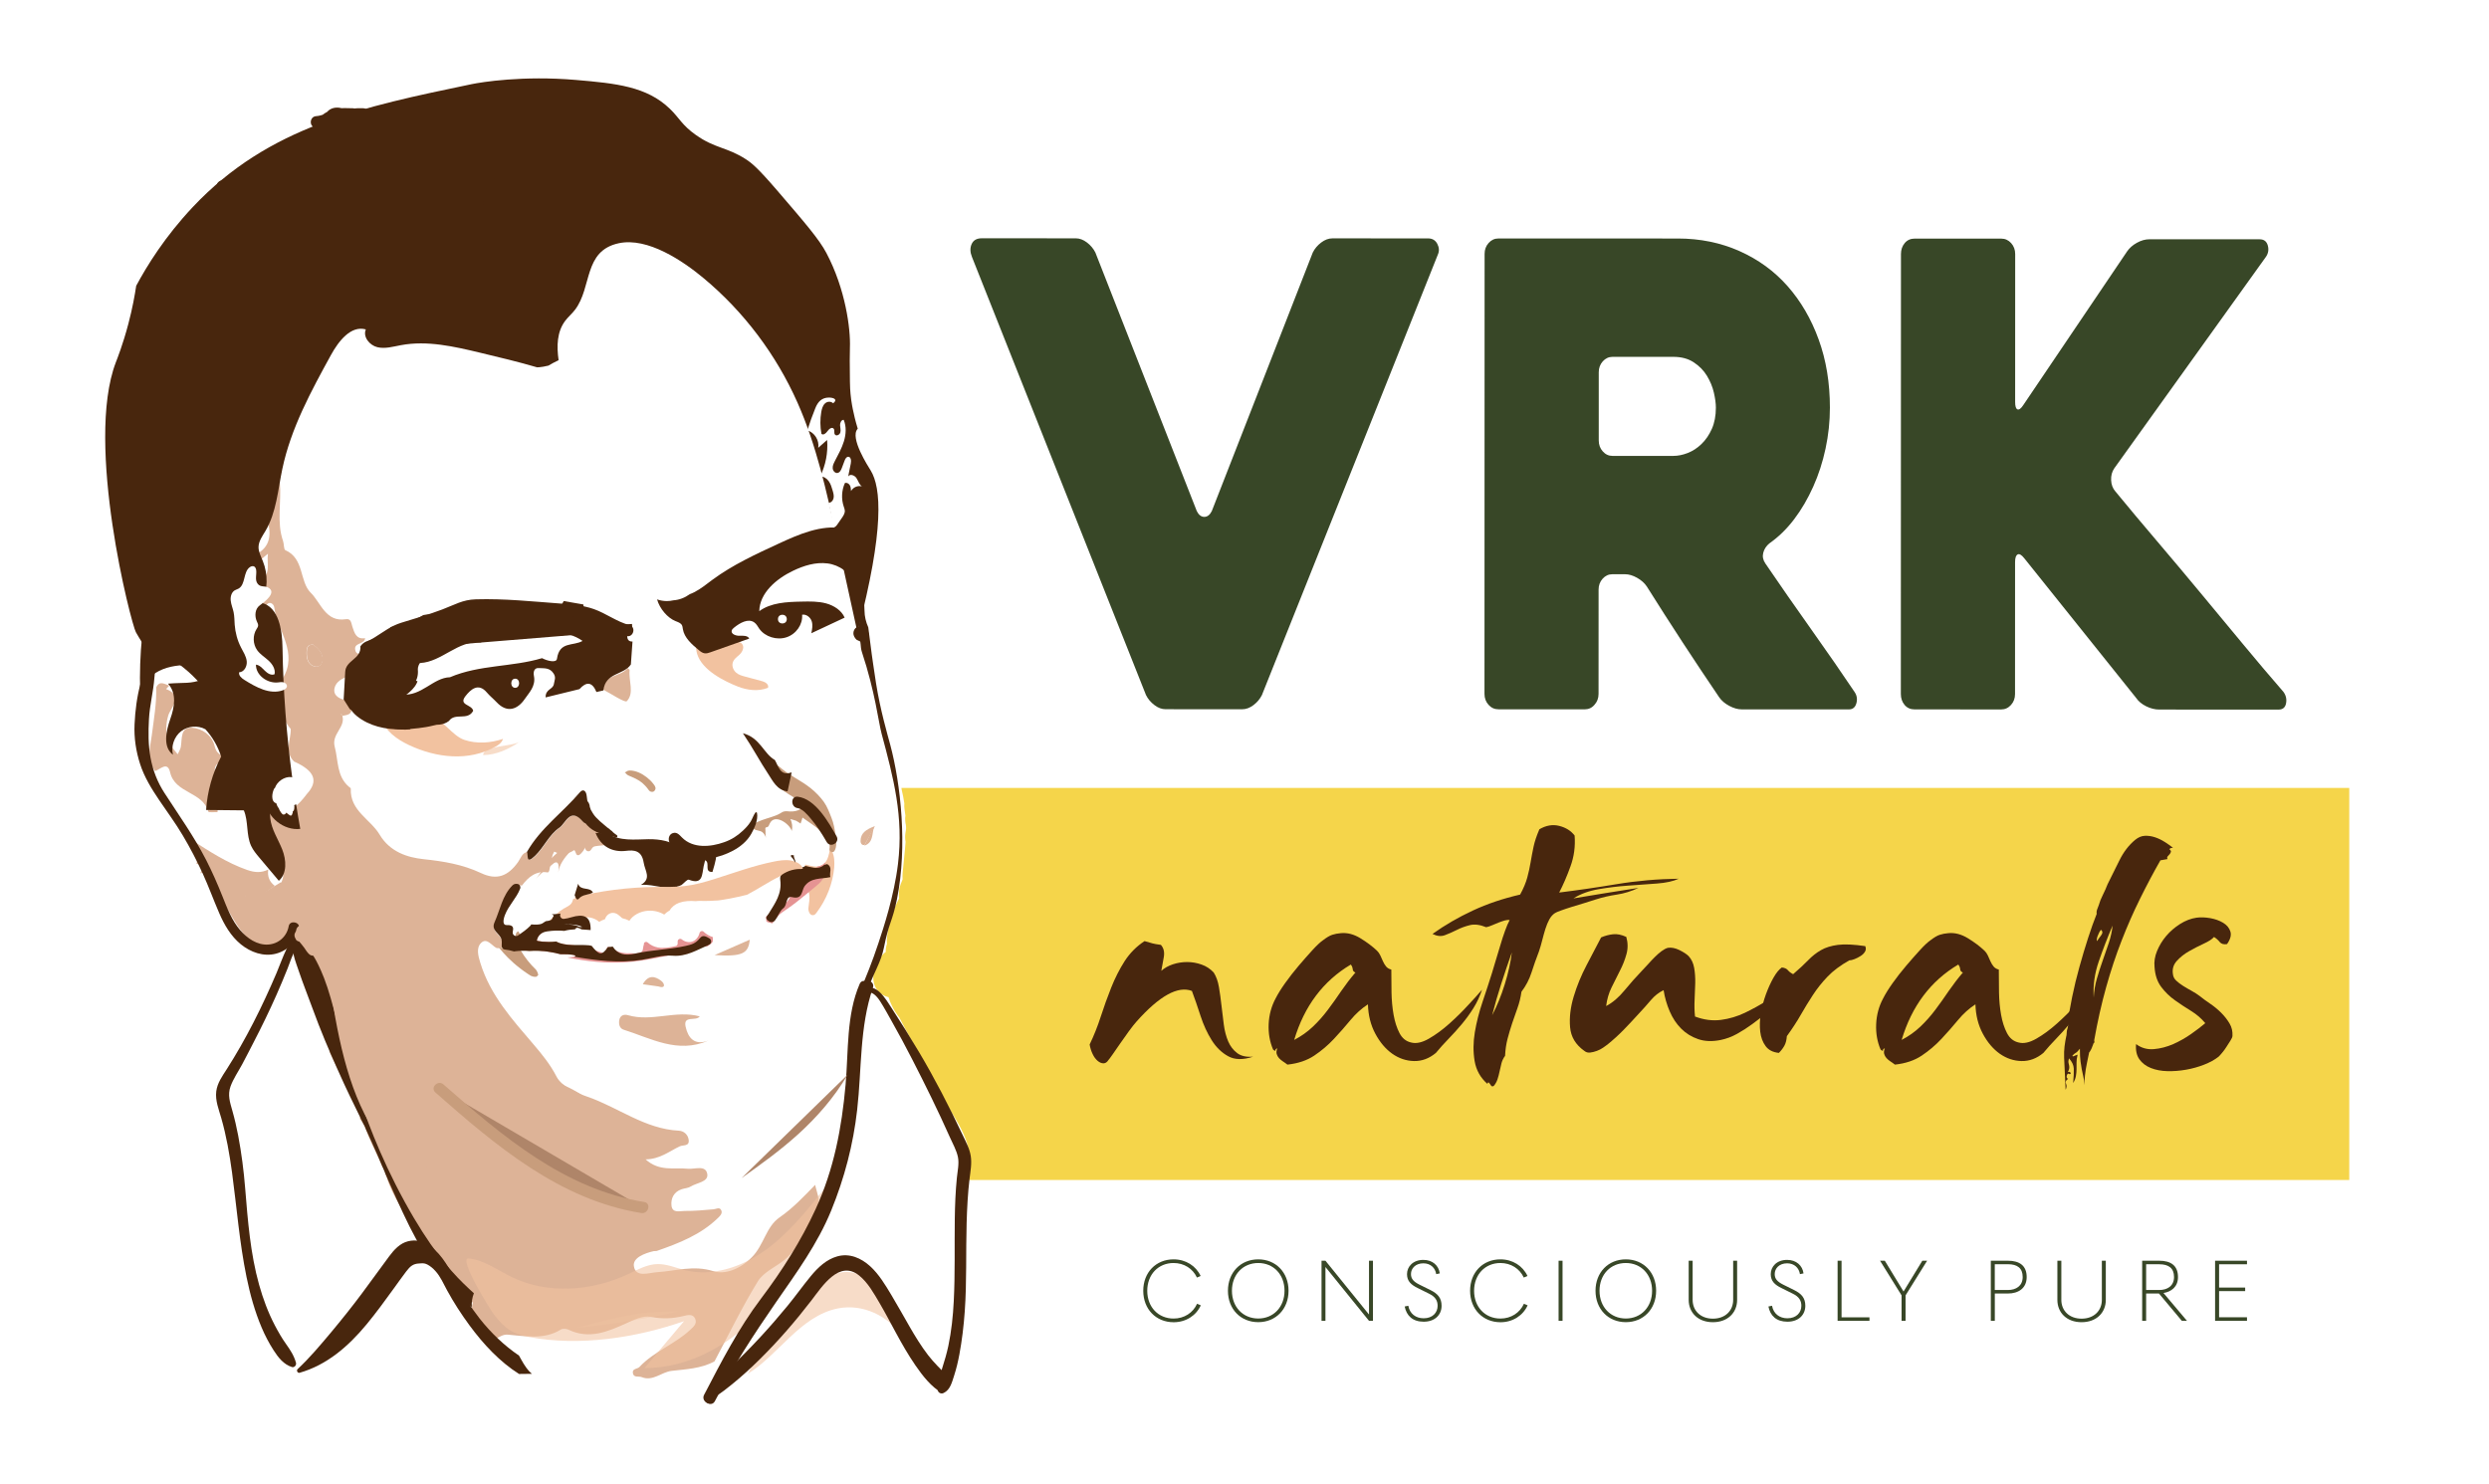
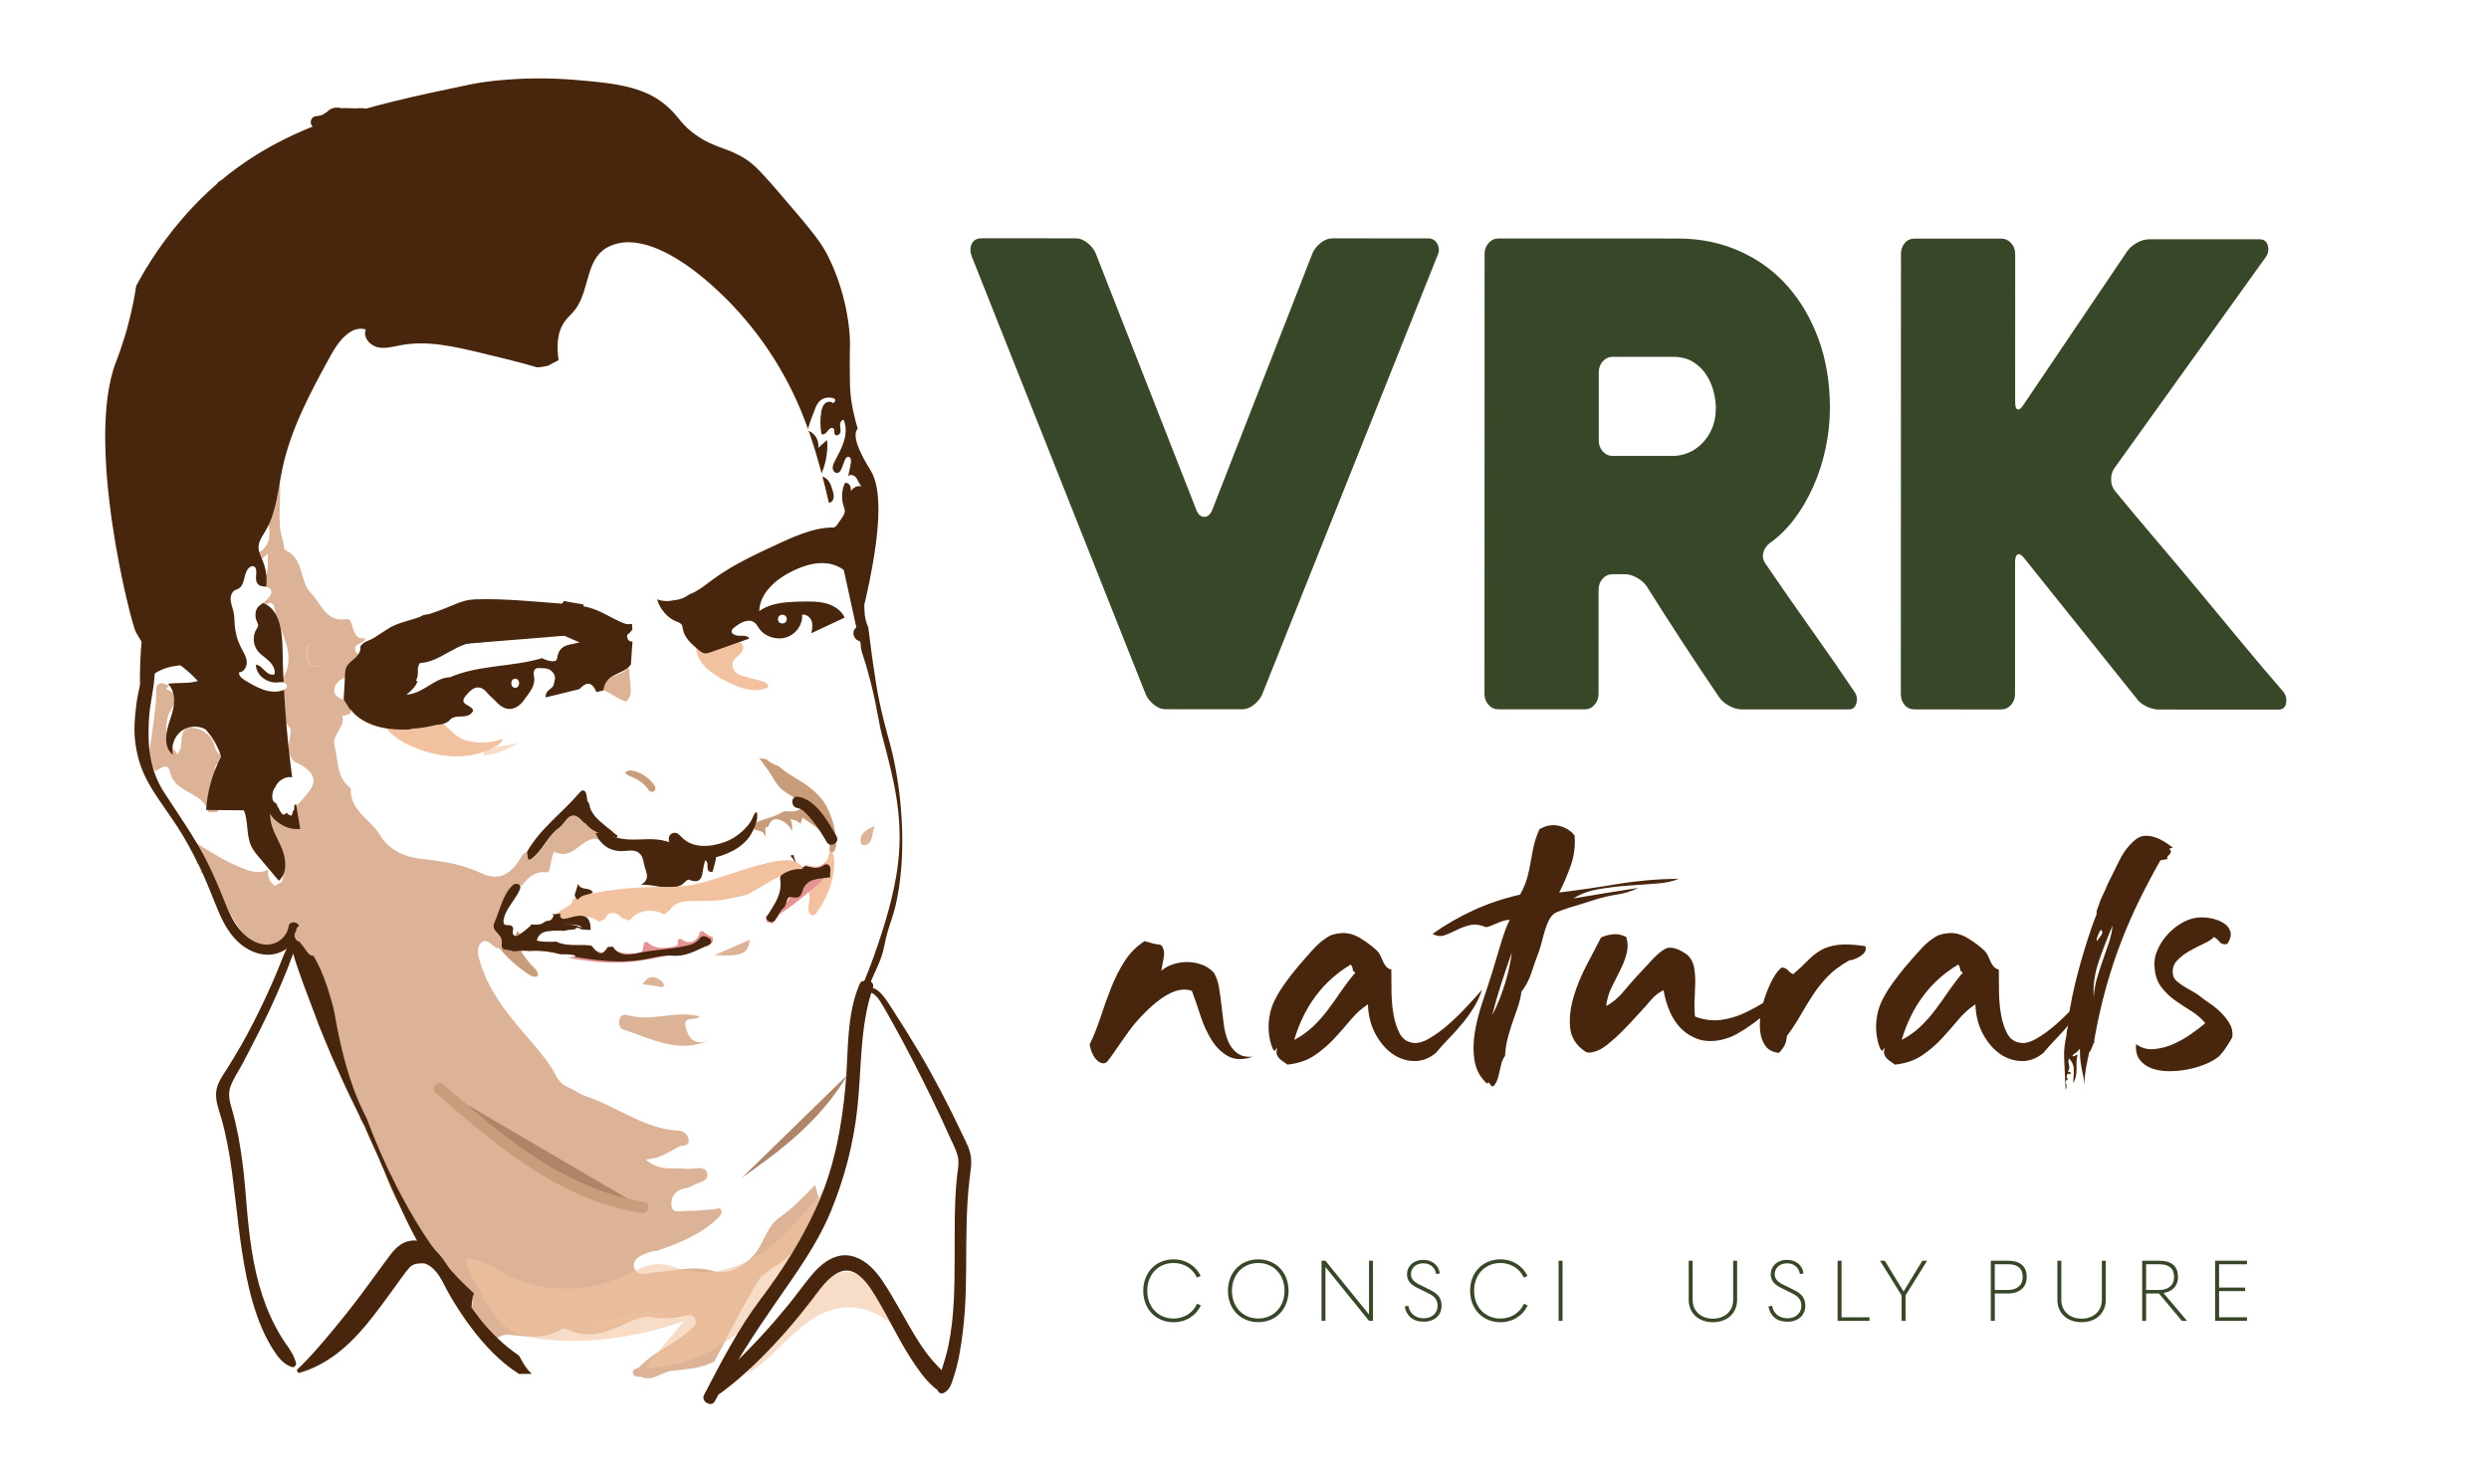
<svg xmlns="http://www.w3.org/2000/svg" xmlns:xlink="http://www.w3.org/1999/xlink" version="1.1" id="Layer_1" x="0px" y="0px" viewBox="0 0 653.7 389.74" style="enable-background:new 0 0 653.7 389.74;" xml:space="preserve">
  <style type="text/css">
	.st0{filter:url(#AI_BevelShadow_1);}
	.st1{fill:#F5D54A;}
	.st2{fill:#384727;}
	.st3{fill:#48260D;}
	.st4{fill:#FFFFFF;}
	.st5{fill:#DDB397;}
	.st6{fill:#C89D7C;}
	.st7{opacity:0.58;}
	.st8{clip-path:url(#SVGID_00000013151152380672160900000006761816891517588882_);fill:#F2C2A0;}
	.st9{fill:#F2C2A0;}
	.st10{clip-path:url(#SVGID_00000117674470876218154970000017854813065806760602_);fill:#F2C2A0;}
	.st11{clip-path:url(#SVGID_00000170240647587978837750000017078077991625259664_);fill:#F2C2A0;}
	.st12{fill:#E59393;}
	.st13{clip-path:url(#SVGID_00000037662829040551946970000017811585689069771412_);fill:#F2C2A0;}
	.st14{fill:#AF8569;}
</style>
  <filter height="140%" id="AI_BevelShadow_1" width="140%" x="-20%" y="-20%">
    <feGaussianBlur in="SourceAlpha" result="blur" stdDeviation="4" />
    <feOffset dx="4" dy="4" in="blur" result="offsetBlur" />
    <feSpecularLighting in="blur" result="specOut" specularConstant="1" specularExponent="10" style="lighting-color:white" surfaceScale="5">
      <fePointLight x="-5000" y="-10000" z="-20000" />
    </feSpecularLighting>
    <feComposite in="specOut" in2="SourceAlpha" operator="in" result="specOut" />
    <feComposite in="SourceGraphic" in2="specOut" k1="0" k2="1" k3="1" k4="0" operator="arithmetic" result="litPaint">
		</feComposite>
    <feMerge>
      <feMergeNode in="offsetBlur" />
      <feMergeNode in="litPaint" />
    </feMerge>
  </filter>
  <g class="st0">
-     <rect x="72" y="203" class="st1" width="541" height="103" />
-   </g>
+     </g>
  <g>
    <g>
      <path class="st2" d="M300.98,182.6L255.27,67.5c-0.5-1.24-0.53-2.37-0.08-3.38c0.45-1.01,1.34-1.52,2.65-1.52l24.69,0.01    c1.01,0,1.99,0.37,2.95,1.1c0.96,0.73,1.69,1.61,2.2,2.62l26.64,67.94c0.5,1.01,1.16,1.52,1.97,1.52c0.81,0,1.46-0.51,1.97-1.52    l26.52-67.93c0.5-1.01,1.24-1.89,2.2-2.62c0.96-0.73,1.94-1.1,2.95-1.1l25.14,0.01c1.11,0,1.92,0.48,2.42,1.44    c0.5,0.96,0.55,1.89,0.15,2.79l-46.22,115.75c-0.51,1.01-1.24,1.89-2.2,2.62c-0.96,0.73-1.95,1.1-2.95,1.1l-20.14-0.01    c-1.01,0-2-0.36-2.95-1.1C302.22,184.49,301.48,183.62,300.98,182.6z" />
      <path class="st2" d="M416.21,186.35l-22.68-0.01c-1.02,0-1.88-0.39-2.59-1.18c-0.71-0.79-1.06-1.75-1.06-2.87l0.03-115.59    c0-1.12,0.35-2.08,1.06-2.87c0.71-0.79,1.56-1.18,2.57-1.18l47.1,0.01c5.85,0,11.26,1.1,16.2,3.3c4.95,2.2,9.16,5.27,12.64,9.21    c3.48,3.95,6.21,8.62,8.17,14.03c1.97,5.41,2.95,11.38,2.95,17.91c0,3.61-0.38,7.18-1.14,10.73c-0.76,3.55-1.84,6.9-3.26,10.05    c-1.42,3.16-3.08,6-5,8.53c-1.92,2.53-4.09,4.65-6.51,6.34c-0.81,0.68-1.34,1.49-1.59,2.45c-0.25,0.96-0.08,1.89,0.53,2.79    c3.84,5.64,7.87,11.44,12.11,17.41c4.24,5.97,8.02,11.44,11.35,16.4c0.61,0.9,0.76,1.89,0.46,2.96c-0.3,1.07-0.96,1.6-1.97,1.6    l-28.17-0.01c-1.01,0-2.1-0.31-3.26-0.93c-1.16-0.62-2.04-1.38-2.65-2.28c-3.21-4.73-6.4-9.52-9.57-14.37    c-3.17-4.84-6.3-9.75-9.42-14.71c-0.6-0.9-1.46-1.66-2.56-2.28c-1.1-0.62-2.16-0.93-3.16-0.93l-3.32,0c-1.01,0-1.86,0.4-2.56,1.18    c-0.71,0.79-1.06,1.75-1.06,2.87l-0.01,27.38c0,1.13-0.36,2.09-1.07,2.87C418.09,185.96,417.23,186.35,416.21,186.35z     M423.5,119.77l15.98,0c1.2,0,2.46-0.25,3.77-0.76c1.31-0.51,2.51-1.29,3.62-2.36c1.11-1.07,2.01-2.39,2.72-3.97    c0.7-1.58,1.06-3.44,1.06-5.58c0-1.12-0.18-2.45-0.53-3.97c-0.35-1.52-0.96-2.98-1.81-4.39c-0.85-1.41-2.01-2.59-3.47-3.55    c-1.46-0.96-3.24-1.44-5.35-1.44l-15.98,0c-1,0-1.86,0.4-2.56,1.18c-0.71,0.79-1.06,1.75-1.06,2.87l0,17.91    c0,1.13,0.35,2.09,1.05,2.87C421.64,119.38,422.5,119.77,423.5,119.77z" />
      <path class="st2" d="M561.02,183.35l-29.37-36.68c-0.71-0.9-1.29-1.24-1.74-1.01c-0.45,0.23-0.68,0.9-0.68,2.03l-0.01,34.64    c0,1.13-0.35,2.09-1.06,2.87c-0.71,0.79-1.57,1.18-2.58,1.18l-22.72-0.01c-1.11,0-1.99-0.39-2.65-1.18    c-0.66-0.79-0.98-1.75-0.98-2.87l0.03-115.59c0-1.12,0.33-2.08,0.99-2.87c0.66-0.79,1.54-1.18,2.65-1.18l22.72,0.01    c1.01,0,1.87,0.4,2.58,1.18c0.71,0.79,1.06,1.75,1.06,2.87l-0.01,38.87c0,1.13,0.2,1.77,0.61,1.94c0.4,0.17,0.91-0.19,1.51-1.1    l27.27-40.38c0.61-0.9,1.46-1.66,2.58-2.28c1.11-0.62,2.22-0.93,3.33-0.93l28.93,0.01c1.11,0,1.82,0.54,2.12,1.61    c0.3,1.07,0.15,2.06-0.46,2.96l-39.85,55.59c-0.61,0.9-0.89,1.94-0.83,3.13c0.05,1.18,0.43,2.17,1.13,2.96    c3.43,4.17,7.06,8.51,10.9,13.02c3.83,4.51,7.65,9.04,11.43,13.61c3.79,4.56,7.52,9.07,11.21,13.52    c3.68,4.45,7.19,8.59,10.52,12.42c0.7,0.9,0.96,1.92,0.76,3.04c-0.2,1.13-0.86,1.69-1.97,1.69l-31.35-0.01    c-1.11,0-2.25-0.28-3.41-0.85C562.51,184.98,561.63,184.25,561.02,183.35z" />
    </g>
  </g>
  <g>
    <g>
      <path class="st3" d="M300.6,247.24c1.03,0.29,1.72,0.5,2.09,0.6c0.37,0.11,1.1,0.24,2.2,0.39c0.73,0.81,0.99,1.87,0.77,3.19    c-0.22,1.32-0.44,2.53-0.66,3.63c0.81-0.73,1.82-1.3,3.03-1.71c1.21-0.4,2.46-0.6,3.74-0.6c1.28,0,2.55,0.22,3.8,0.66    c1.25,0.44,2.31,1.14,3.19,2.09c0.66,1.03,1.12,2.31,1.38,3.85c0.26,1.54,0.48,3.14,0.66,4.79c0.18,1.65,0.38,3.32,0.61,5    c0.22,1.69,0.61,3.17,1.16,4.46c0.55,1.28,1.34,2.31,2.37,3.08c1.03,0.77,2.42,1.08,4.18,0.93c-2.64,0.88-4.83,0.84-6.55-0.11    c-1.73-0.95-3.18-2.37-4.35-4.24c-1.17-1.87-2.15-4-2.92-6.38c-0.77-2.38-1.52-4.56-2.26-6.54c-3.67-1.39-8.52,1.28-14.53,8.03    c-0.59,0.66-1.27,1.52-2.04,2.58c-0.77,1.06-1.52,2.13-2.26,3.19c-0.73,1.06-1.39,2.02-1.98,2.86c-0.59,0.84-0.96,1.34-1.1,1.48    c-0.37,0.59-0.81,0.88-1.32,0.88c-0.51,0-1.03-0.22-1.54-0.66c-0.51-0.44-0.96-1.04-1.32-1.82c-0.37-0.77-0.62-1.59-0.77-2.47    c1.1-2.27,2.07-4.71,2.92-7.32c0.84-2.6,1.76-5.15,2.75-7.64c0.99-2.49,2.16-4.8,3.52-6.93    C296.73,250.4,298.47,248.64,300.6,247.24z" />
      <path class="st3" d="M389.24,260c-0.59,1.76-1.34,3.37-2.26,4.84c-0.92,1.47-1.93,2.86-3.03,4.18c-1.1,1.32-2.26,2.6-3.47,3.85    c-1.21,1.25-2.33,2.49-3.36,3.74c-1.76,1.47-3.67,2.18-5.73,2.14c-2.06-0.04-3.96-0.68-5.73-1.92c-1.76-1.25-3.25-3.01-4.46-5.28    c-1.21-2.27-1.85-4.84-1.93-7.7c-1.69,1.1-3.21,2.48-4.57,4.12c-1.36,1.65-2.81,3.3-4.35,4.95c-1.54,1.65-3.27,3.12-5.18,4.4    c-1.91,1.28-4.26,2.07-7.05,2.37c-0.37-0.29-0.75-0.57-1.16-0.83c-0.4-0.26-0.75-0.55-1.05-0.88c-0.29-0.33-0.5-0.7-0.61-1.1    c-0.11-0.4-0.06-0.9,0.17-1.48c-0.37,0.15-0.53,0.33-0.5,0.55c0.04,0.22-0.17,0.15-0.61-0.22c-0.88-2.05-1.27-4.29-1.16-6.71    s0.72-4.66,1.82-6.71c0.59-1.17,1.43-2.53,2.53-4.07c1.1-1.54,2.27-3.04,3.52-4.51c1.25-1.47,2.44-2.82,3.58-4.07    c1.14-1.25,2.07-2.13,2.81-2.64c0.95-0.73,1.76-1.21,2.42-1.43c0.66-0.22,1.43-0.37,2.31-0.44c1.69-0.15,3.38,0.29,5.07,1.32    c1.69,1.03,3.16,2.13,4.4,3.3c0.37,0.37,0.66,0.79,0.88,1.27c0.22,0.48,0.44,0.97,0.66,1.48c0.22,0.51,0.5,0.97,0.83,1.38    c0.33,0.4,0.79,0.68,1.38,0.82c0,1.91,0.02,3.91,0.05,6c0.04,2.09,0.22,4.05,0.55,5.89c0.33,1.83,0.84,3.43,1.54,4.78    c0.7,1.36,1.71,2.18,3.03,2.48c1.32,0.37,2.88,0.04,4.68-0.99c1.8-1.03,3.6-2.35,5.4-3.96c1.8-1.61,3.47-3.26,5.01-4.95    C387.26,262.28,388.43,260.96,389.24,260z M355.99,255.49c-0.44-0.15-0.68-0.44-0.72-0.88c-0.04-0.44-0.2-0.84-0.5-1.21    c-7.27,4.33-12.22,10.93-14.87,19.8c1.83-0.95,3.47-2.11,4.9-3.47c1.43-1.36,2.75-2.84,3.96-4.46c1.21-1.61,2.38-3.26,3.52-4.95    C353.43,258.65,354.66,257.03,355.99,255.49z" />
      <path class="st3" d="M409.5,234.48c4.77-0.59,9.8-1.32,15.09-2.2c5.29-0.88,10.72-1.36,16.3-1.43c-1.4,0.66-3.29,1.08-5.67,1.26    c-2.39,0.18-4.9,0.37-7.54,0.55c-2.64,0.18-5.25,0.5-7.82,0.94c-2.57,0.44-4.77,1.25-6.61,2.42c3.08-0.51,5.87-0.97,8.37-1.38    c2.5-0.4,5.4-0.86,8.7-1.38c-1.84,0.88-3.73,1.47-5.67,1.76c-1.95,0.29-3.84,0.73-5.67,1.32c-0.88,0.29-1.87,0.6-2.97,0.94    c-1.1,0.33-2.19,0.66-3.25,0.99c-1.06,0.33-2,0.64-2.81,0.94c-0.81,0.29-1.32,0.51-1.54,0.66c-0.59,0.37-1.08,0.92-1.49,1.65    c-0.4,0.73-0.75,1.58-1.05,2.53c-0.29,0.95-0.57,1.94-0.83,2.97c-0.26,1.03-0.53,1.98-0.83,2.86c-0.73,1.91-1.4,3.78-1.98,5.61    c-0.59,1.83-1.47,3.52-2.64,5.06c-0.22,1.54-0.57,2.97-1.05,4.29c-0.48,1.32-0.94,2.64-1.38,3.96c-0.44,1.32-0.84,2.68-1.21,4.07    c-0.37,1.39-0.59,2.9-0.66,4.51c-0.44,0.59-0.75,1.23-0.94,1.92c-0.18,0.7-0.35,1.41-0.5,2.15c-0.15,0.73-0.33,1.43-0.55,2.09    c-0.22,0.66-0.55,1.25-0.99,1.76c-0.29,0.15-0.51,0.13-0.66-0.05c-0.15-0.18-0.28-0.37-0.39-0.55c-0.11-0.18-0.22-0.29-0.33-0.33    c-0.11-0.04-0.2,0.09-0.28,0.38c-1.84-1.61-2.96-3.61-3.36-6c-0.4-2.38-0.39-4.9,0.05-7.54c0.44-2.64,1.12-5.32,2.04-8.03    c0.92-2.71,1.74-5.24,2.48-7.59c0.22-0.81,0.53-1.85,0.94-3.14c0.4-1.28,0.81-2.62,1.21-4.01c0.4-1.39,0.83-2.7,1.27-3.91    s0.84-2.15,1.21-2.81c-0.37-0.07-0.81-0.04-1.32,0.11c-0.51,0.15-1.05,0.33-1.6,0.55c-0.55,0.22-1.12,0.46-1.71,0.71    c-0.59,0.26-1.1,0.42-1.54,0.5c-1.62-0.66-3.03-0.84-4.24-0.55c-1.21,0.29-2.37,0.71-3.47,1.27c-1.1,0.55-2.15,1.01-3.14,1.38    c-0.99,0.37-2.07,0.26-3.25-0.33c3.3-2.35,6.84-4.4,10.63-6.16c3.78-1.76,7.91-3.15,12.39-4.18c0.88-1.61,1.5-3.1,1.87-4.45    c0.37-1.36,0.66-2.7,0.88-4.02c0.22-1.32,0.48-2.68,0.77-4.07c0.29-1.39,0.81-2.93,1.54-4.62c1.76-1.03,3.5-1.32,5.23-0.88    c1.72,0.44,3.06,1.28,4.02,2.53c0.22,2.86-0.15,5.57-1.1,8.14C411.52,230.23,410.53,232.5,409.5,234.48z M397.06,250.21    c-0.96,2.71-1.87,5.43-2.75,8.14c-0.88,2.71-1.69,5.5-2.42,8.36c1.25-2.35,2.35-5.04,3.3-8.08    C396.14,255.58,396.76,252.78,397.06,250.21z" />
      <path class="st3" d="M427.12,246.14c0.44,1.54,0.46,3.04,0.05,4.51c-0.4,1.47-0.97,2.92-1.71,4.35c-0.74,1.43-1.47,2.9-2.2,4.4    c-0.74,1.5-1.21,3.13-1.43,4.9c1.69-0.88,3.28-2.24,4.79-4.07c1.5-1.83,3.1-3.63,4.79-5.39c0.44-0.44,0.94-0.97,1.49-1.6    c0.55-0.62,1.12-1.23,1.71-1.81c0.59-0.59,1.17-1.1,1.76-1.54c0.59-0.44,1.14-0.73,1.65-0.88c0.95-0.15,1.98,0.06,3.08,0.6    c1.1,0.55,1.91,1.08,2.42,1.6c0.73,0.81,1.21,1.83,1.43,3.08c0.22,1.25,0.31,2.58,0.28,4.02c-0.04,1.43-0.09,2.9-0.17,4.4    c-0.07,1.5-0.04,2.95,0.11,4.35c2.35,0.88,4.62,1.17,6.83,0.88c2.2-0.29,4.29-0.92,6.28-1.87c1.98-0.95,3.91-2.02,5.78-3.19    c1.87-1.17,3.65-2.2,5.34-3.08c0.22,0.44,0.15,0.77-0.22,0.99c-0.37,0.22-0.73,0.46-1.1,0.71c-0.37,0.26-0.68,0.57-0.94,0.94    c-0.26,0.37-0.17,0.84,0.28,1.43c-1.1,0.66-2.26,1.45-3.47,2.36c-1.21,0.92-2.46,1.85-3.74,2.81c-1.29,0.95-2.63,1.81-4.02,2.58    c-1.39,0.77-2.83,1.3-4.29,1.6c-2.2,0.44-4.17,0.37-5.89-0.22c-1.73-0.59-3.21-1.5-4.46-2.75c-1.25-1.25-2.26-2.77-3.03-4.56    c-0.77-1.8-1.3-3.65-1.6-5.56c-1.25,0.59-2.37,1.47-3.36,2.64c-0.99,1.17-2.04,2.35-3.14,3.52c-1.4,1.54-2.74,2.97-4.02,4.29    c-1.29,1.32-2.7,2.6-4.24,3.85c-0.29,0.22-0.68,0.5-1.16,0.83c-0.48,0.33-1.01,0.6-1.6,0.82c-0.59,0.22-1.17,0.37-1.76,0.44    c-0.59,0.07-1.1-0.07-1.54-0.44c-2.28-1.61-3.52-3.68-3.74-6.21c-0.22-2.53,0.09-5.21,0.94-8.03c0.84-2.82,1.98-5.59,3.41-8.31    c1.43-2.71,2.7-5.13,3.8-7.26c1.03-0.44,2.07-0.71,3.14-0.83C424.71,245.32,425.87,245.56,427.12,246.14z" />
      <path class="st3" d="M467.96,254.17c0.73,0.07,1.27,0.31,1.6,0.71c0.33,0.4,0.79,0.75,1.38,1.05c1.54-1.32,2.84-2.53,3.91-3.63    c1.06-1.1,2.2-2,3.41-2.69c1.21-0.7,2.7-1.15,4.46-1.38s4.15-0.11,7.16,0.33c0.22,0.51,0.2,0.99-0.05,1.43    c-0.26,0.44-0.64,0.83-1.16,1.16c-0.51,0.33-1.05,0.6-1.6,0.82c-0.55,0.22-1.01,0.33-1.38,0.33c-2.35,1.32-4.26,2.75-5.73,4.29    c-1.47,1.54-2.75,3.15-3.85,4.84c-1.1,1.69-2.17,3.43-3.19,5.22c-1.03,1.8-2.24,3.65-3.63,5.56c-0.07,1.03-0.29,1.87-0.66,2.53    c-0.37,0.66-0.84,1.28-1.43,1.87c-1.54-0.15-2.7-0.73-3.47-1.76c-0.77-1.03-1.25-2.29-1.43-3.79c-0.18-1.5-0.13-3.12,0.17-4.84    c0.29-1.72,0.73-3.39,1.32-5c0.59-1.61,1.25-3.06,1.98-4.35C466.5,255.58,467.23,254.69,467.96,254.17z" />
      <path class="st3" d="M548.79,260c-0.59,1.76-1.34,3.37-2.26,4.84c-0.92,1.47-1.93,2.86-3.03,4.18c-1.1,1.32-2.26,2.6-3.47,3.85    c-1.21,1.25-2.33,2.49-3.36,3.74c-1.76,1.47-3.67,2.18-5.73,2.14c-2.06-0.04-3.96-0.68-5.73-1.92c-1.76-1.25-3.25-3.01-4.46-5.28    c-1.21-2.27-1.85-4.84-1.93-7.7c-1.69,1.1-3.21,2.48-4.57,4.12c-1.36,1.65-2.81,3.3-4.35,4.95c-1.54,1.65-3.27,3.12-5.18,4.4    c-1.91,1.28-4.26,2.07-7.05,2.37c-0.37-0.29-0.75-0.57-1.16-0.83c-0.4-0.26-0.75-0.55-1.05-0.88c-0.29-0.33-0.5-0.7-0.61-1.1    c-0.11-0.4-0.06-0.9,0.17-1.48c-0.37,0.15-0.53,0.33-0.5,0.55c0.04,0.22-0.17,0.15-0.61-0.22c-0.88-2.05-1.27-4.29-1.16-6.71    s0.72-4.66,1.82-6.71c0.59-1.17,1.43-2.53,2.53-4.07c1.1-1.54,2.27-3.04,3.52-4.51c1.25-1.47,2.44-2.82,3.58-4.07    c1.14-1.25,2.07-2.13,2.81-2.64c0.95-0.73,1.76-1.21,2.42-1.43c0.66-0.22,1.43-0.37,2.31-0.44c1.69-0.15,3.38,0.29,5.07,1.32    c1.69,1.03,3.16,2.13,4.4,3.3c0.37,0.37,0.66,0.79,0.88,1.27c0.22,0.48,0.44,0.97,0.66,1.48c0.22,0.51,0.5,0.97,0.83,1.38    c0.33,0.4,0.79,0.68,1.38,0.82c0,1.91,0.02,3.91,0.05,6c0.04,2.09,0.22,4.05,0.55,5.89c0.33,1.83,0.84,3.43,1.54,4.78    c0.7,1.36,1.71,2.18,3.03,2.48c1.32,0.37,2.88,0.04,4.68-0.99c1.8-1.03,3.6-2.35,5.4-3.96c1.8-1.61,3.47-3.26,5.01-4.95    C546.8,262.28,547.98,260.96,548.79,260z M515.53,255.49c-0.44-0.15-0.68-0.44-0.72-0.88c-0.04-0.44-0.2-0.84-0.5-1.21    c-7.27,4.33-12.22,10.93-14.87,19.8c1.83-0.95,3.47-2.11,4.9-3.47c1.43-1.36,2.75-2.84,3.96-4.46c1.21-1.61,2.38-3.26,3.52-4.95    C512.98,258.65,514.21,257.03,515.53,255.49z" />
      <path class="st3" d="M542.95,270.56l0.33-1.87l-0.33,0.77c0.29-2.35,0.72-4.86,1.27-7.54c0.55-2.68,1.19-5.33,1.93-7.97    c0.73-2.64,1.49-5.15,2.26-7.54c0.77-2.38,1.52-4.49,2.26-6.33c-0.07-0.37-0.04-0.75,0.11-1.15c0.15-0.4,0.29-0.79,0.44-1.16    c0.22-0.81,0.57-1.69,1.05-2.64c0.48-0.95,0.9-1.91,1.27-2.86c0.95-1.91,1.98-3.98,3.08-6.21c1.1-2.24,2.49-4.05,4.18-5.44    c0.81-0.66,1.65-1.01,2.53-1.04c0.88-0.04,1.76,0.09,2.64,0.38c0.88,0.29,1.72,0.7,2.53,1.21c0.81,0.51,1.54,1.03,2.2,1.54    c-0.51,0.07-0.75,0.13-0.71,0.17c0.04,0.04-0.06,0.09-0.28,0.17c0.37,0.29,0.51,0.55,0.44,0.77c-0.07,0.22-0.18,0.42-0.33,0.6    c-0.15,0.18-0.31,0.37-0.5,0.55c-0.18,0.18-0.2,0.42-0.05,0.72l-1.87,0.33c-1.84,3.23-3.62,6.58-5.34,10.07    c-1.73,3.48-3.34,7.15-4.84,11c-1.51,3.85-2.86,7.94-4.07,12.26c-1.21,4.33-2.26,8.98-3.14,13.97c0.07,0.37,0.09,0.57,0.05,0.6    c-0.04,0.04-0.09,0.05-0.17,0.05l-0.55,1.43l-0.22,0.44c-0.15,0.29-0.29,0.51-0.44,0.66c-0.22,1.1-0.4,1.98-0.55,2.64    c-0.15,0.66-0.26,1.25-0.33,1.76c-0.07,0.51-0.15,1.06-0.22,1.65c-0.07,0.59-0.11,1.43-0.11,2.53c-0.07-0.95-0.18-1.72-0.33-2.31    c-0.15-0.59-0.28-1.19-0.39-1.81s-0.22-1.32-0.33-2.09c-0.11-0.77-0.17-1.89-0.17-3.36c-0.44,0.59-0.81,0.95-1.1,1.1    c-0.29,0.15-0.59,0.4-0.88,0.77c0.07,0.15,0.18,0.18,0.33,0.11c0.15-0.07,0.31-0.15,0.5-0.22c0.18-0.07,0.33-0.13,0.44-0.17    c0.11-0.04,0.13,0.06,0.05,0.28c-0.15,0.59-0.22,1.17-0.22,1.76c0,0.59,0,1.17,0,1.76c0,0.59-0.06,1.19-0.17,1.81    c-0.11,0.62-0.35,1.23-0.72,1.82c0.15-1.61,0.2-2.88,0.17-3.79c-0.04-0.92-0.46-1.82-1.27-2.7c-0.15,0.51-0.18,0.92-0.11,1.21    c0.07,0.29,0.13,0.55,0.17,0.77c0.04,0.22,0.04,0.46,0,0.72c-0.04,0.26-0.17,0.57-0.39,0.93c0.22-0.15,0.44-0.13,0.66,0.05    c0.22,0.18,0.18,0.35-0.11,0.5c-0.37-0.29-0.62-0.2-0.77,0.28c-0.15,0.48-0.04,0.79,0.33,0.93c-0.59,0.37-0.77,0.79-0.55,1.27    c0.22,0.48,0.18,1.01-0.11,1.59c-0.07-1.91-0.15-3.52-0.22-4.84c-0.07-1.32-0.13-2.51-0.17-3.58c-0.04-1.06,0-2.05,0.11-2.97    c0.11-0.92,0.28-1.89,0.5-2.92v0.22l0.11-1.43v0.11c0-0.15,0.02-0.28,0.06-0.39c0.04-0.11,0.05-0.24,0.05-0.38v0.22V270.56z     M554.84,243.17c-1.32,3.08-2.53,6.21-3.63,9.41c-1.1,3.19-1.54,6.36-1.32,9.51c0.07-1.69,0.35-3.35,0.83-5    c0.48-1.65,0.99-3.25,1.54-4.79s1.08-3.08,1.6-4.62C554.36,246.14,554.69,244.64,554.84,243.17z M551.76,244.27    c-0.29,0.37-0.57,0.9-0.83,1.59c-0.26,0.7-0.31,1.16-0.17,1.38c0.22-0.37,0.57-0.86,1.05-1.48    C552.29,245.13,552.27,244.64,551.76,244.27z" />
      <path class="st3" d="M561.01,274.3c1.39,1.03,2.95,1.47,4.68,1.32c1.72-0.15,3.41-0.59,5.07-1.32c1.65-0.73,3.21-1.61,4.68-2.64    c1.47-1.03,2.71-1.98,3.74-2.86c-1.03-1.25-2.26-2.31-3.69-3.19c-1.43-0.88-2.85-1.81-4.24-2.8c-1.4-0.99-2.61-2.16-3.63-3.52    c-1.03-1.36-1.62-3.1-1.76-5.23c-0.15-1.39,0.07-2.81,0.66-4.23c0.59-1.43,1.39-2.75,2.42-3.96c1.03-1.21,2.24-2.25,3.63-3.13    c1.39-0.88,2.82-1.43,4.29-1.65c1.1-0.15,2.29-0.11,3.58,0.11c1.28,0.22,2.42,0.62,3.41,1.21c0.99,0.59,1.63,1.36,1.93,2.31    c0.29,0.95,0,2.05-0.88,3.3c-0.88,0.15-1.52-0.04-1.93-0.55c-0.4-0.51-0.9-0.95-1.49-1.32c-0.51,0.59-1.41,1.17-2.7,1.76    c-1.29,0.59-2.57,1.25-3.85,1.98c-1.29,0.73-2.37,1.6-3.25,2.58c-0.88,0.99-1.21,2.15-0.99,3.47c0.07,0.66,0.37,1.23,0.88,1.7    c0.51,0.48,1.12,0.94,1.82,1.38c0.7,0.44,1.45,0.88,2.26,1.32c0.81,0.44,1.54,0.92,2.2,1.43c0.73,0.59,1.61,1.23,2.64,1.93    c1.03,0.7,1.98,1.48,2.86,2.36c0.88,0.88,1.61,1.81,2.2,2.81c0.59,0.99,0.84,2.07,0.77,3.25c0,0.29-0.17,0.7-0.5,1.21    c-0.33,0.51-0.68,1.06-1.05,1.65c-0.37,0.59-0.75,1.12-1.16,1.59c-0.4,0.48-0.71,0.83-0.94,1.04c-1.03,0.81-2.29,1.5-3.8,2.09    c-1.51,0.59-3.08,1.03-4.73,1.32c-1.65,0.29-3.29,0.42-4.9,0.38c-1.62-0.04-3.07-0.31-4.35-0.82c-1.29-0.51-2.29-1.28-3.03-2.31    C561.15,277.24,560.86,275.92,561.01,274.3z" />
    </g>
  </g>
  <g>
    <g>
      <path class="st2" d="M300.26,339.1c0-4.83,3.35-8.25,7.96-8.25c3.22,0,5.87,1.71,7.11,4.36l-0.97,0.42    c-1.09-2.35-3.38-3.82-6.14-3.82c-4,0-6.91,3.01-6.91,7.3c0,4.28,2.91,7.29,6.91,7.29c2.8,0,5.1-1.5,6.18-3.89l0.97,0.42    c-1.2,2.67-3.89,4.44-7.14,4.44C303.6,347.36,300.26,343.93,300.26,339.1z" />
      <path class="st2" d="M322.5,339.1c0-4.83,3.35-8.25,7.96-8.25s7.96,3.43,7.96,8.25s-3.35,8.25-7.96,8.25S322.5,343.93,322.5,339.1    z M337.36,339.1c0-4.27-2.89-7.29-6.9-7.29s-6.91,3.02-6.91,7.29c0,4.26,2.9,7.29,6.91,7.29S337.36,343.36,337.36,339.1z" />
      <path class="st2" d="M347.08,347v-15.79h1.03l11.44,14.13v-14.13h1.04V347h-1.04l-11.44-14.14V347H347.08z" />
      <path class="st2" d="M368.92,343.23l0.95-0.19c0.37,2.1,1.98,3.29,4.03,3.29c2.36,0,3.67-1.49,3.67-3.28    c0-1.34-0.58-2.38-2.28-3.2l-2.9-1.44c-1.75-0.85-2.86-1.81-2.86-3.68c0-1.97,1.57-3.74,4.3-3.74c2.4,0,4.03,1.47,4.31,3.55    l-0.94,0.19c-0.25-1.63-1.48-2.84-3.37-2.84c-2.08,0-3.26,1.34-3.26,2.82c0,1.27,0.7,2.01,2.25,2.79l2.83,1.4    c1.97,0.98,2.96,2.1,2.96,4.14c0,2.39-1.75,4.19-4.72,4.19C371,347.22,369.4,345.65,368.92,343.23z" />
      <path class="st2" d="M386.1,339.1c0-4.83,3.35-8.25,7.96-8.25c3.22,0,5.87,1.71,7.11,4.36l-0.97,0.42    c-1.09-2.35-3.38-3.82-6.14-3.82c-4,0-6.91,3.01-6.91,7.3c0,4.28,2.91,7.29,6.91,7.29c2.8,0,5.1-1.5,6.18-3.89l0.97,0.42    c-1.2,2.67-3.89,4.44-7.14,4.44C389.45,347.36,386.1,343.93,386.1,339.1z" />
      <path class="st2" d="M409.34,347v-15.79h1.04V347H409.34z" />
-       <path class="st2" d="M419.04,339.1c0-4.83,3.35-8.25,7.96-8.25s7.96,3.43,7.96,8.25s-3.35,8.25-7.96,8.25    S419.04,343.93,419.04,339.1z M433.9,339.1c0-4.27-2.89-7.29-6.9-7.29s-6.91,3.02-6.91,7.29c0,4.26,2.9,7.29,6.91,7.29    S433.9,343.36,433.9,339.1z" />
      <path class="st2" d="M443.51,341.49v-10.28h1.04v10.29c0,2.83,2.07,4.93,5.32,4.93s5.32-2.1,5.32-4.93v-10.29h1.04v10.28    c0,3.38-2.48,5.87-6.37,5.87C445.98,347.36,443.51,344.87,443.51,341.49z" />
      <path class="st2" d="M464.45,343.23l0.95-0.19c0.37,2.1,1.98,3.29,4.03,3.29c2.36,0,3.67-1.49,3.67-3.28    c0-1.34-0.58-2.38-2.28-3.2l-2.9-1.44c-1.75-0.85-2.86-1.81-2.86-3.68c0-1.97,1.57-3.74,4.3-3.74c2.4,0,4.03,1.47,4.31,3.55    l-0.94,0.19c-0.25-1.63-1.48-2.84-3.37-2.84c-2.08,0-3.26,1.34-3.26,2.82c0,1.27,0.7,2.01,2.25,2.79l2.83,1.4    c1.97,0.98,2.96,2.1,2.96,4.14c0,2.39-1.75,4.19-4.72,4.19C466.52,347.22,464.92,345.65,464.45,343.23z" />
      <path class="st2" d="M482.62,347v-15.79h1.04v14.86h7.33V347H482.62z" />
      <path class="st2" d="M499.42,347v-6.69l-5.65-9.1h1.25l4.92,8.09l4.93-8.09h1.26l-5.66,9.1V347H499.42z" />
      <path class="st2" d="M522.86,347v-15.79h4.53c3.01,0,4.89,1.3,4.89,4.28c0,3.03-2.28,4.33-4.89,4.33h-3.48V347H522.86z     M523.9,338.9h3.47c2.11,0,3.86-1.07,3.86-3.41s-1.42-3.36-3.86-3.36h-3.47V338.9z" />
      <path class="st2" d="M540.34,341.49v-10.28h1.04v10.29c0,2.83,2.07,4.93,5.32,4.93s5.32-2.1,5.32-4.93v-10.29h1.04v10.28    c0,3.38-2.48,5.87-6.37,5.87C542.81,347.36,540.34,344.87,540.34,341.49z" />
      <path class="st2" d="M562.61,347v-15.79h4.51c3.02,0,4.9,1.28,4.9,4.28c0,2.62-1.79,3.87-3.81,4.2l6.17,7.31h-1.35l-6.01-7.18    h-3.37V347H562.61z M563.65,338.9h3.46c2.12,0,3.87-1.07,3.87-3.41s-1.43-3.35-3.87-3.35h-3.46V338.9z" />
      <path class="st2" d="M581.76,347v-15.79h8.38v0.93h-7.33v6.12h6.85v0.93h-6.85v6.87h7.33V347H581.76z" />
    </g>
  </g>
  <g>
    <path class="st4" d="M247.99,364.52c3.02-6.79,4.49-14.18,5.07-21.56c0.07-1.19,0.14-2.39,0.19-3.58c0-0.03,0-0.06,0-0.1   c0.19-6.19-0.25-12.38,0.13-18.55c0.11-1.76,0.35-3.59,0.6-5.44c0.07-4.69,0.12-9.39,0.24-14.08c-0.08-0.33-0.18-0.67-0.28-1   c-1.01-3.12-2.75-5.93-4.46-8.7c-1.8-2.91-3.41-5.86-4.99-8.9c-2.67-5.14-5.67-10.09-8.27-15.26c-0.16-0.21-0.32-0.41-0.48-0.62   c-1.05-1.44-1.86-3.07-2.39-4.77c-0.08-0.01-0.16-0.02-0.24-0.05c-5.37-1.58-4.37-8.47-0.85-11.55c0.13-0.11,0.24-0.19,0.36-0.24   c-0.03-0.72,0.08-1.47,0.33-2.13c-0.06-0.63-0.04-1.25,0.01-1.74c0.36-3.59,1.5-7.03,3.17-10.22c-0.14-1.36,0-2.76,0.45-3.81   c0.17-0.4,0.33-0.8,0.48-1.21c-0.05-0.61-0.03-1.21,0.01-1.7c0.23-2.71,0.58-5.42,0.77-8.13c-0.16-0.79-0.15-1.64-0.05-2.27   c0.05-0.3,0.1-0.6,0.14-0.9c0.01-0.1,0.03-0.25,0.04-0.37c0-0.17,0-0.34-0.01-0.51c-0.04-0.07-0.1-0.44,0-0.18   c0-0.01,0-0.02,0-0.03c-0.21-0.8-0.31-1.77-0.17-2.67c-0.06-0.55-0.14-1.09-0.23-1.64c-0.07-0.42-0.1-0.98-0.05-1.57   c-0.18-1.18-0.4-2.35-0.68-3.51c-0.11-0.46-0.13-1.11-0.05-1.78c-1.23-5.95-3.08-11.82-4.21-17.78c-0.45-0.55-0.72-1.35-0.83-1.97   c-0.97-5.62-1.71-11.28-2.42-16.93c-0.02-0.15-0.03-0.32-0.04-0.5c-2.1-0.42-2.69-3.82-2.73-5.59c-0.04-1.53,0.48-4.18,1.89-5.21   c-0.73-7.47-0.99-14.97-0.75-22.5c0.07-2.16,0.07-4.31-0.04-6.47c-0.01-0.14-0.07-0.93-0.07-0.98c-0.03-0.28-0.05-0.55-0.08-0.83   c-0.09-0.84-0.21-1.69-0.34-2.53c-0.16-1-0.34-2-0.55-2.99c-0.07-0.35-0.15-0.7-0.23-1.05c0-0.01-0.01-0.03-0.01-0.04   c-1.63-0.44-2.13-3.38-1.5-5.36c-0.18-0.58-0.36-1.15-0.54-1.73c-0.47-1.49-0.62-3.49-0.18-5.22c-0.66-3.04-1.2-6.11-1.53-9.2   c-0.35-3.36-0.53-6.81-0.33-10.23c-0.75-1.74-1.42-3.51-1.99-5.31c-1.23-3.9-1.55-7.81-1.71-11.89c-0.02-0.39-0.03-0.77-0.05-1.16   c0-0.09-0.03-0.36-0.06-0.58c-2.6-2.99-4.23-6.64-6.26-10.05c-0.27-0.05-0.54-0.18-0.81-0.45c-1.81-1.81-3.63-3.63-5.44-5.44   c-0.32-0.32-0.55-0.7-0.72-1.11c-0.73-0.44-1.47-0.89-2.19-1.34c-2.55-1.61-4.94-3.41-7.18-5.48c-2.77-2.56-5.62-5.01-8.53-7.36   c-0.01,0.01-0.01,0.02-0.02,0.03c-0.32,0.52-0.85,1.06-1.51,1.06h-1.09c-0.7,0-1.16-0.53-1.51-1.06c-0.38-0.58-0.54-1.3-0.6-2.01   c-2.57-0.46-5.03-1.37-7.33-2.74c-3.36-2.01-6.25-4.67-9.46-6.9c-0.12-0.08-0.24-0.16-0.35-0.24c-2.05,0.04-4.1-0.23-6.11-0.62   c-3.25-0.63-6.41-1.5-9.61-2.18c-1.75,0.23-3.48,0.53-5.21,0.83c-9.36,1.61-18.79,1.99-28.26,2.63   c-5.24,0.35-10.12,0.86-15.15,2.46c-4.75,1.51-9.38,3.32-14.19,4.65c-8.42,2.32-14.95,8.5-23.02,11.61   c-0.32,0.12-0.61,0.15-0.87,0.1c-2.17,2.94-4.42,5.8-6.97,8.39c-2.11,2.14-4.36,3.79-7.07,5c-0.53,0.24-1.07,0.47-1.61,0.71   c-2.85,4.17-5.48,8.48-7.81,12.96c-1,1.93-1.94,3.89-2.82,5.87c0.37,0.97,0.41,2.17,0.24,2.97c-1.52,6.95-3.99,13.59-5.78,20.46   c-1.77,6.78-1.64,13.96-1.64,20.91c0,0.65-0.16,1.7-0.58,2.51c0.52,3.95,1.22,7.89,1.91,11.83c0.34,0.33,0.61,0.77,0.8,1.24   c1.61,3.98,2.21,8.23,2.75,12.47c0.46,3.61,1.15,7.04,2.15,10.52c1.84,6.37,3.71,13.68,1.04,20.06c0.19,0.81,0.27,1.61,0.26,2.23   c-0.04,3.41-0.54,6.73-1.15,10.06c0.01,0.02,0.02,0.04,0.02,0.06c0.81,2.43,1.51,4.91,1.54,7.48c0.89,1.91,1.91,3.98,2.84,5.97   c1.38,0.95,2.48,2.42,3.38,3.74c0.87,1.26,1.54,2.62,1.96,4.05c2.27,1.96,3.85,5.18,5.02,8.14c0.15,0.08,0.3,0.18,0.45,0.29   c0.64,0.46,1.15,1.17,1.51,1.86c0.65,1.24,0.95,2.53,1,3.93c0,0.12,0,0.24,0,0.37c1.78,1.74,2.94,4.23,3.71,6.57   c0.57,1.73,0.98,3.51,1.3,5.31c1.1,0.5,1.44,1.86,1.49,3.1c0.02,0.04,0.05,0.09,0.08,0.14c-0.11-0.07,0.58,0.62,0.5,0.54   c0.51,0.51,1.07,0.98,1.65,1.4c1.25,0.89,2.61,1.62,3.98,2.3c0.03,0.02,0.06,0.04,0.1,0.06c0.16-0.28,0.38-0.49,0.66-0.57   c1.91-0.55,3.74-0.13,5.68-0.08c1.47,0.04,1.41,2.57,1.14,3.53c-0.22,0.8-0.47,1.62-0.76,2.42c0.05,1.01-0.16,2.05-0.67,2.77   c-0.41,0.59-0.8,1.19-1.18,1.8c-0.83,1.82-1.7,3.63-2.58,5.43c-0.98,2-1.86,4.08-2.98,6.01c-0.58,1.32-1.17,2.64-1.8,3.94   c-1.19,2.45-2.79,4.65-4.17,6.99c-0.1,0.18-0.21,0.36-0.32,0.54c-0.17,0.67-0.45,1.33-0.91,1.73c-0.5,1.09-0.85,2.25-0.76,3.4   c0.02,0.28,0.04,0.61,0.04,0.97c1.07,3.5,1.54,7.25,1.79,10.95c0.41,0.77,0.67,1.64,0.75,2.33c0.42,3.24,0.7,6.49,0.92,9.75   c0.51,0.52,0.82,1.37,0.93,2.3c0.17,0.66,0.26,1.34,0.26,2.07c0,0.64-0.07,1.24-0.21,1.83c0.58,0.8,0.81,2.03,0.78,2.83   c-0.14,4.06,0.47,8.09,1.1,12.1c1,0.63,1.25,2.36,1.32,3.39c0.27,4.04,1.82,7.97,3.59,11.77c0.2,0.27,0.36,0.58,0.47,0.92   c0.03,0.08,0.05,0.17,0.08,0.25c0.96,2.01,1.96,3.99,2.82,5.92c0.13,0.3,0.23,0.67,0.28,1.06c0.17,0.26,0.35,0.52,0.53,0.78   c0.57,0.48,1.17,0.9,1.77,1.22c2.05,1.11,4.18,1.43,6.31,1.15c2.93-2.28,6.05-4.3,8.85-6.68c1.56-1.33,3.12-2.94,4.29-4.49   c0.07-0.1,0.82-1.11,0.99-1.32c0.13-0.19,0.26-0.37,0.38-0.56c0.39-0.59,0.76-1.2,1.13-1.81c2.23-3.68,4.94-8.45,8.87-10.45   c0.24-0.39,0.55-0.74,0.95-1.01c2.03-1.4,4.37-2.01,6.7-0.97c0.94,0.42,1.42,1.65,1.52,2.98c2.43,1.86,4.38,4.73,5.87,7.12   c1.45,2.31,2.74,4.76,3.88,7.28c0.25,0.41,0.49,0.83,0.72,1.25c0.6,1.09,1.14,2.19,1.68,3.3c4.31,3.39,8.7,6.75,13.82,8.84   c5.99,2.45,12.73,3.01,19.12,3.68c7.16,0.75,14.47,1.32,21.67,1.25c4.03-0.04,7.32-1.42,10.23-3.69   c6.6-6.14,12.84-12.7,19.04-19.29c0.15-0.21,0.3-0.41,0.45-0.61c0.98-3.33,2.88-6.4,5.47-8.56c1.46-1.21,3.11-2.34,5.03-2.48   c1.89-0.14,3.84,0.75,5.29,1.98c1.29,1.1,2.14,2.7,2.83,4.25c0.22,0.49,0.43,0.98,0.64,1.47c0,0.01,0.01,0.02,0.01,0.03   c0.08,0.17,0.31,0.67,0.36,0.78c0.43,0.9,0.96,1.73,1.47,2.57C237.91,351.3,241.8,358.77,247.99,364.52z" />
    <path class="st5" d="M214.09,311.28c-2.95,3.03-5.81,6.1-9.34,8.54c-3.58,2.47-4.11,7.28-7.3,10.49c-3.17,3.2-7.08,4.59-10.07,3.65   c-5.26-1.66-9.89-0.04-14.8,0.26c-2.17,0.13-5.63,1.54-6.1-1.6c-0.33-2.2,2.83-3.38,5.2-3.93c0.27-0.06,0.58,0.03,0.84-0.06   c5.81-2.03,11.52-4.24,16.06-8.67c0.64-0.62,1.31-1.32,0.75-2.18c-0.44-0.67-1.26-0.14-1.94-0.08c-2.52,0.22-5.04,0.46-7.57,0.43   c-1.24-0.01-3.22,0.68-3.46-1.38c-0.22-1.9,0.61-3.62,2.65-4.32c0.8-0.27,1.72-0.29,2.4-0.72c1.59-1,4.68-1.19,4.35-3.26   c-0.39-2.49-3.3-1.23-5.11-1.41c-3.6-0.37-7.49,0.81-11.09-2.46c3.77-0.05,6.21-2.12,8.96-3.42c0.91-0.43,2.59,0.07,2.35-1.72   c-0.19-1.39-1.27-2.33-2.62-2.4c-8.87-0.45-15.86-6.1-23.89-8.89c-3.05-1.06-6.88-2.76-8.19-5.31c-1.65-3.2-3.8-5.83-5.99-8.4   c-5.62-6.58-11.43-12.96-14.04-21.52c-0.54-1.78-1.14-3.9,0.23-5.22c1.43-1.37,2.64,0.52,3.89,1.28c0.4,0.25,1.09,0.02,1.65,0.02   c-0.03-0.68,0.1-1.42-0.11-2.04c-0.5-1.48-2.74-2.18-1.77-4.34c1.47-3.29,2.03-7.01,4.7-9.7c0.72-0.72,1.57-0.23,2.35-0.28   c1.72-2.29,3.74-3.96,6.83-3.43c0.11-0.12,0.22-0.24,0.32-0.37c0.28-1.33,0.53-2.67,0.84-3.99c0.09-0.39,0.32-0.75,0.49-1.12   c4.77,2.54,6.95-3.4,10.94-3.42c0.11,0,0.23,0.15,0.34,0.23l3.09,0.12c-0.19-0.98,1.72-1.4,1.16-1.52   c-2.81-0.63-4.01-3.12-5.99-4.67c0.11,1.61-1.02,2.44-1.94,1.35c-3.29-3.88-4.47,0.49-6.13,1.62c-2.7,1.83-4,5.11-6.41,7.42   c-2.46,2.36-1.7-0.15-2.09-1.06c-1.46,0.29-1.75,1.66-2.47,2.67c-2.66,3.74-5.6,4.84-9.72,2.9c-4.87-2.29-9.84-3.1-15.15-3.66   c-4.21-0.45-8.78-1.9-11.49-6.45c-2.42-4.07-7.8-6.23-7.57-12.06c0.01-0.19-0.37-0.4-0.58-0.58c-3.16-2.81-2.68-6.83-3.64-10.43   c-0.9-3.39,2.88-5.08,2.01-8.13c1.12-0.24,2.46-0.21,2.46-1.95c-0.52-0.74-1.05-1.47-1.57-2.21c-1.5-0.21-3.01-1.06-3.02-2.43   c-0.02-1.95,1.62-3.08,3.41-3.72c0.11-2.74,4.06-2.87,3.85-5.82c-0.65-0.15-1.43-0.08-1.69-0.95c-0.68-2.25,2.32-1.54,2.54-3.32   c-2.37,0.36-2.79-1.37-3.35-3.01c-0.3-0.87-0.29-2.21-1.7-1.98c-5.34,0.85-6.58-4.35-9.24-6.95c-2.99-2.91-1.65-9-6.66-11.18   c-0.45-0.2-0.33-1.58-0.6-2.37c-1.75-4.99-0.4-10.17-0.85-15.51c-0.74,1.47-0.97,2.95-2.46,3.49c-1.18,1.89-1.34,4.25-0.86,6.06   c1.08,4.1,1.05,7.4-3.13,9.55c0.79,1.88,0.79,1.88,3.32-0.29c-0.4,2.76,1.07,5.46-2.46,7.34c-1.8,0.96-2.94,3.74-0.92,6.16   c0.99-0.91,1.64,2.84,2.92,0.15c0.62-1.3,1.96-0.65,2.11,0.42c0.86,6.25,6.42,11.96,2.17,18.8c-0.41,0.66-0.04,1.34-0.05,2   c-0.07,3.9-0.77,7.89,2.21,11.16c0.09,2.88-1.79,5.96,0.89,8.57c5.41,2.41,6.48,5.13,3.34,8.53c-1.15,1.55-2.22,2.69-3.25,3.44   c0,0.48-0.11,1.02-0.42,1.09c-0.01,0.47-0.22,1.42-0.76,1.09c-0.34-0.21-0.65-0.44-0.95-0.71c-0.14,0.2-0.24,0.37-0.56,0.48   c-0.18,0.06-0.33,0.03-0.47-0.1c-0.29-0.28-0.51-0.6-0.68-0.93c-0.95-0.25-1.91-0.85-2.92-1.8c-0.62,1.98,0.75,5.09-2.76,5.27   c-0.34,0.96-0.15,1.59,0.99,1.61c0.48,0.52,1.38,0.67,1.39,1.61c-0.12,2.87,0.4,5.35,2.79,7.4c2.2,1.9,1.5,4.27-0.03,6.4   c2.27,1.74,1.64,5,3.53,6.93c1.25,2.02,2.63,4,2.28,6.59c1.04,0.08,1.74,0.51,2.2,1.58c1.79,4.22,4.43,8.25,5.32,12.65   c0.99,4.85,1.42,10.03,0.2,15.07c0.69,1.44,1.37,2.88,2.06,4.32c1.62,1.11,3.76,0.01,5.25,0.99c4.06,2.66,6.84,8.1,0.7,11.99   c0.01,0.06,0.01,0.11,0.01,0.16c0,0.13,0.01,0.21,0.06,0.33c1.2,1.21,1.64,3.03,2.27,4.59c1.06,2.63,2.49,5.1,3.52,7.76   c0.01,0.02,0.01,0.05,0.02,0.08c0.52,0.51,1.06,0.99,1.66,1.45c2.15,1.65,6.72-0.76,7.28-3.44c0.54-2.59,1.33-5.13,2.12-7.66   c0.37-1.19,1.17-1.77,2.6-1.46c3.7,0.8,7.42,1.44,10.47,4.01c1.83,1.54,3.69,3.15,6.38,2.69c0.38-0.06,1.17,0.12,1.17,0.22   c0.22,5.06,5.9,3.96,7.87,7.15c0.75,1.21,2.36,2.04,4.08,1.82c3-0.37,5.13,1.12,6.84,3.36c1.11,1.45,4.05,2,2.95,4.56   c-1.2,2.77-3.33,5.2-6.37,5.65c-2.48,0.37-5.29,0.99-7.56-1.34c-1.13-1.15-2.98-1.58-4.36-0.8c-3.93,2.24-7.99,1.08-12.03,0.94   c-3.71-0.14-7.14-1.57-11.12,1c-2.76,1.78-1.57,3.41-0.9,4.12c4.03,4.33,5.62,11.03,12.09,13c0.24,0.07,0.64,0.41,0.61,0.51   c-1.23,3.87,3.52,5.83,2.92,9.48c2.33,1.8,3.76-1.31,6.26-1.12c4.54,0.35,9.54,1.42,13.97-1.34c0.49-0.31,1.46-0.22,2.03,0.05   c5.41,2.59,10.32,0.5,15.16-1.7c2.09-0.95,4.34-2.09,6.41-1.69c3.02,0.6,5.79,0.48,8.7-0.24c0.97-0.24,2.38-0.63,2.98,0.76   c0.57,1.32-0.52,2.15-1.31,2.89c-4.04,3.8-9.49,5.63-13.33,9.76c-0.51,0.55-1.86,0.38-1.74,1.51c0.15,1.43,1.5,0.83,2.33,1.16   c2.95,1.19,5.14-1.32,7.85-1.64c3.74-0.44,7.76-0.58,11.27-2.5c3.75-7.05,7.24-14.27,11.41-21.06c1.48-2.41,4.66-3.71,6.98-5.62   c4.41-3.64,6.14-9.05,8.62-13.93C215.58,315.31,214.47,313.2,214.09,311.28z M89.76,187.7c0.04,0.06,0.06,0.14,0.07,0.22   c-0.11-0.1-0.22-0.19-0.33-0.29C89.59,187.66,89.73,187.65,89.76,187.7z M82.43,175.05c-1.65-0.57-1.95-2.19-1.92-3.79   c0.02-1.04,0.23-1.99,1.75-1.91c1.22,0.97,2.48,2.11,2.42,3.93C84.64,174.53,83.67,175.48,82.43,175.05z M108.31,285.58   c-1.64,2.18-4.73-0.17-6.72-1.39c-5.61-3.44-9.1-8.85-12.06-14.62c-0.51-0.99-1.01-2.4,0.14-3.09c1.03-0.62,2.1,0.39,3,1.06   c1.23,0.93,2.38,1.99,3.64,2.87c0.95,0.66,2.18,1.11,3.13,0.23c0.94-0.86,1.21-2.84,3.14-1.56c1.63,1.08,1.99,2.66,1.57,4.68   c-1.33,2.1,0.54,3.16,1.74,4.48C107.82,280.36,110.01,283.33,108.31,285.58z M153.5,304.46c-3.15,0.4-6.97,1.79-6.32-4.13   c0.18-1.68-1.49-2.44-2.98-3.12c-0.93-0.42-2.05-1.28-1.46-2.66c0.54-1.25,1.77-1.24,2.91-1.14c1.94,0.16,3.56,1.36,4.54,2.74   c2.07,2.94,4.56,5.16,9.1,6.82C156.44,303.73,154.99,304.28,153.5,304.46z" />
    <path class="st3" d="M228.7,123.65c-0.7-1.16-5.56-8.61-3.48-10.96c0.02-0.03,0.04-0.05,0.06-0.06c-0.63-2.06-1.04-3.81-1.3-5.13   c-0.11-0.55-0.27-1.37-0.42-2.44c-0.31-2.27-0.33-4.03-0.34-4.82c-0.05-4.73-0.07-7.09,0-8.96c0.19-4.86-1.15-15.3-6.17-24.8   c-1.91-3.62-5.61-7.92-13.02-16.54c-5.06-5.88-6.62-7.13-8.19-8.14c-4.95-3.18-8.03-2.78-13.06-6.33c-3.7-2.61-4.29-4.42-6.85-6.89   c-6.09-5.88-14.15-6.68-24.67-7.58c-13.93-1.19-24.75,0.56-27.46,1.12c-28.51,5.96-53.1,10.95-73.16,32.26   c-7.35,7.81-12.05,15.45-14.87,20.7c-0.36,2.4-0.97,5.88-2.06,9.99c-1.41,5.37-2.92,9.16-3.3,10.15   c-8.14,21.39,4.05,68.69,5.28,70.87c0.38,0.67,0.77,1.32,0.77,1.32c0.3,0.51,0.68,1.11,1.11,1.78c1.06,1.04,2.52,1.55,3.89,2.13   c7.83,3.35,13.74,10.3,17.59,17.98c3.85,7.68,5.86,16.15,7.85,24.53l2.74-3.42c0.54,4.36,4.91,7.85,9.22,7.35   c-0.39-2.16-0.75-4.32-1.09-6.49c-0.17,0.1-0.34,0.19-0.5,0.27c0.12,0.48,0.07,1.5-0.36,1.6c-0.01,0.47-0.22,1.42-0.76,1.09   c-0.34-0.21-0.65-0.44-0.95-0.71c-0.14,0.2-0.24,0.37-0.56,0.48c-0.18,0.06-0.33,0.03-0.47-0.1c-0.45-0.44-0.75-0.96-0.91-1.48   c-0.12-0.14-0.23-0.31-0.34-0.5c-0.15-0.28-0.27-0.57-0.35-0.88c-1.51-0.42-1.13-2.76-0.58-3.82c0.04-0.08,0.13-0.18,0.23-0.24   c0.53-1.65,2.53-3.05,4.31-2.82c0.08,0.01,0.15,0.04,0.21,0.08c-1.5-11.26-2.36-22.61-2.54-33.97c-0.07-4.71-0.93-10.67-5.41-11.88   c1.56-3.42,1.64-7.5,0.24-10.98c-0.48-1.21-1.15-2.4-1.13-3.7c0.03-1.56,1.03-2.89,1.82-4.23c2.88-4.87,3.27-10.78,4.44-16.33   c2.25-10.67,7.55-20.39,12.78-29.92c1.98-3.61,5.22-7.8,9.14-6.69c-0.83,1.95,0.98,4.17,3.02,4.67c2.04,0.49,4.14-0.15,6.2-0.53   c6.88-1.29,13.94,0.34,20.75,1.97c5.02,1.2,10.05,2.4,15.01,3.85c0.84-0.04,1.95-0.08,0.41-0.04c0.83-0.02,1.71-0.2,2.57-0.41   c0.41-0.24,0.83-0.48,1.25-0.71c0.47-0.26,0.94-0.49,1.42-0.71c-0.53-3.71-0.44-7.48,1.75-10.37c0.79-1.04,1.81-1.88,2.59-2.92   c4.48-5.92,2.15-15.44,11.46-17.44c7.59-1.63,16.87,4.65,22.36,9.24c10.51,8.77,18.98,20.02,24.57,32.61   c4.98,11.2,7.63,23.29,10.26,35.28c1.83,8.37,3.67,16.74,5.5,25.12C232.36,138.84,231.39,128.1,228.7,123.65z" />
    <path class="st5" d="M132.89,282.02c-17.54,0-31.76,11.4-31.76,25.47c0,0.27,0.01,0.54,0.03,0.81c0.15,0.28,0.28,0.57,0.37,0.88   c1.54,5.27,5.06,9.66,7.42,14.57c0.12,0.25,0.23,0.51,0.33,0.77c5.81,5.18,14.24,8.44,23.62,8.44c17.54,0,31.76-11.4,31.76-25.47   S150.43,282.02,132.89,282.02z" />
    <path class="st6" d="M201.19,220.14c-0.22-0.66-0.1-1.67-0.18-2.36c-0.02-0.13-0.02-0.27,0.07-0.35c0.1-0.1,0.27-0.09,0.4-0.13   c0.41-0.11,0.5-0.58,0.67-0.93c1.3-2.75,5.23,0.04,5.8,1.95c0.24-1.03,0.11-2.14-0.36-3.14c0,0,1.33,0.36,1.49,0.44   c0.41,0.21,0.79,0.49,1.18,0.74c0.19-0.51,0.36-1.04,0.5-1.57c-0.01,0.01,2.45,1.71,2.63,1.84c0.49,0.37,1.03,0.73,1.49,1.14   c0.28,0.25,1.78,1.8,1.57,2.07c0.43-0.55,0.07-1.32-0.32-1.96c-1.09-1.82-2.37-3.58-3.82-5.27c-0.13-0.15-0.28-0.32-0.48-0.41   c-0.57-0.26-1.16,0.11-1.63,0.39c-0.74,0.43-1.7,0.64-2.68,0.6c-0.53-0.03-1.08-0.12-1.58-0.01c-0.4,0.09-0.71,0.31-1.03,0.5   c-1.4,0.83-3.2,1.18-4.8,1.78c-1.38,0.52-3.31,1.31-2.02,2.38c0.47,0.38,1.54,0.31,2.15,0.8   C200.72,219.02,201.02,219.61,201.19,220.14" />
    <path class="st5" d="M40.78,202.58c-2.48-2.89-1.31-6.25-0.92-9.36c0.53-4.21,1.29-8.37,1.17-12.63c0.9-1.93,2.23-0.81,3.44-0.49   c-0.28,0.31-0.57,0.61-0.85,0.92c4.76,1.83,1.17,4.91,0.58,6.93c-1.18,4.04-0.31,7.11,2.47,10.2c0.32-0.71,0.71-1.29,0.82-1.92   c0.37-2.14-0.18-5.3,3.03-5.04c2.54,0.2,5.13,1.92,5.82,4.71c0.45,1.81,1.17,2.75,4.27,3.08c-3.15,1.01-4.79,2-4,4.23   c1.2,3.36,0.58,6.76,0.52,10.15c-0.83-0.03-2.34,0.14-2.41-0.11c-1.46-5.32-8.74-4.74-10.04-10.33   C44.01,199.95,42.16,202.03,40.78,202.58z" />
-     <path class="st5" d="M149.63,221.84c-2.02,0.95-4.67,3.22-5.92,4.97c-1,1.4-2,2.79-3.01,4.19c1.16-1.62,3.08-2.72,4.56-4.06   c0.17-0.15,0.36-0.31,0.59-0.36c1.25-0.28,0.8,2.09,0.79,2.59c0.26-2.08,1.64-3.86,3.09-5.45c0.24-0.27,0.6-0.57,0.96-0.44   c0.59,0.21,0.42,1.26,1.03,1.39c0.26,0.05,0.51-0.11,0.7-0.28c0.33-0.3,1.26-1.31,1.17-1.81c0.05,0.27,0.14,0.54,0.32,0.76   c0.19,0.21,0.5,0.35,0.79,0.29c0.53-0.11,0.66-0.75,1.07-1.09c0.86-0.71,6.05,0.08,5.25-2.44c-0.41-1.29-2.65-1.63-3.78-1.66   C154.06,218.37,151.99,220.72,149.63,221.84" />
    <path class="st6" d="M147.52,250.68c0.11,0,0.21,0,0.31,0h0.23c0.14,0,0.27,0,0.41,0c1.04-0.19,2.08-0.37,3.11-0.56   c-0.16-0.16-0.3-0.33-0.43-0.5c-2.29-0.43-4.52-1.17-6.6-2.19c-0.16,0-0.31,0-0.47,0.01c-0.24,0-3.18-0.07-3.08-0.43   c0.05-0.17,0.1-0.32,0.16-0.46c-0.31,0.08-0.62,0.17-0.94,0.23c-1.65,0.29-3.45-0.64-4.1-2.12c-0.94,0.35-0.8,1.66-0.43,2.56   c0.36,0.88,0.79,1.73,1.26,2.55c0.71-0.03,1.42-0.01,2.13,0.05c0.75-0.06,1.51-0.06,2.26-0.04c1.39,0.03,2.74,0.21,4.08,0.48   C146.09,249.98,146.88,250.04,147.52,250.68z" />
    <path class="st6" d="M140.96,255.05c-0.06-0.09-0.1-0.17-0.15-0.25c-1.65-1.59-3.05-3.37-4.05-5.11c-0.08-0.14-0.13-0.27-0.18-0.41   c-1.23,0.1-2.47,0.07-3.69-0.04c-0.62-0.06-1.22-0.16-1.78-0.34c-1.02-1.36,1.6,3.05,7.62,7.02c0.23,0.15,0.47,0.29,0.7,0.44   c0.11,0.04,0.21,0.08,0.33,0.12c0.43,0.16,0.79,0.17,1.16,0.12c0-0.01,0.01-0.01,0.01-0.02c0.09-0.11,0.19-0.21,0.29-0.3   c0.05-0.03,0.09-0.07,0.14-0.1c-0.01-0.06-0.02-0.12-0.03-0.19C141.27,255.65,141.16,255.34,140.96,255.05z" />
    <path class="st5" d="M158.14,181.02c0.54-3.87,4.89-3.18,6.72-5.51c0.17,0.19,0.52,0.4,0.5,0.57c-0.31,2.78,1.31,5.99-0.74,8.13   C164.13,184.71,160.38,182.17,158.14,181.02z" />
    <g class="st7">
      <g>
        <defs>
          <polygon id="SVGID_1_" points="40.06,351.52 191.05,351.21 191.64,101.43 40.65,101.73     " />
        </defs>
        <clipPath id="SVGID_00000170248807613246099670000002989471290666720189_">
          <use xlink:href="#SVGID_1_" style="overflow:visible;" />
        </clipPath>
      </g>
      <g class="st7">
        <g>
          <defs>
            <polygon id="SVGID_00000119104601575591500130000005054146337191664258_" points="45.39,350.02 196.37,349.72 196.96,99.93        45.97,100.24      " />
          </defs>
          <clipPath id="SVGID_00000058548536980349863640000000741260828590911658_">
            <use xlink:href="#SVGID_00000119104601575591500130000005054146337191664258_" style="overflow:visible;" />
          </clipPath>
          <path style="clip-path:url(#SVGID_00000058548536980349863640000000741260828590911658_);fill:#F2C2A0;" d="M-52.06,108.72      c-5.66-8.87-6.76-18.74-4.35-28.9c1.18-4.98,4.83-11.54,4.16-16.55c-7,2.97-11.94,14.64-14.14,21.49      c-3.3,10.27-3.5,21.59-0.11,31.78c2.04,6.13,5.3,12.07,5.19,18.56c-0.02,1.24-0.24,2.5-0.63,3.72      c5.34-0.52,10.64-0.6,16.01-0.49c5.8,0.12,11.58,0.61,17.37,0.97c0.37-1.3,0.45-2.69,0.66-4.04c0.56-3.52,2.19-6.87,4.6-9.5" />
          <path style="clip-path:url(#SVGID_00000058548536980349863640000000741260828590911658_);fill:#F2C2A0;" d="M167.61,345.09      c-5.41,0.91-10.74,2.22-16.02,3.74c8.97-0.9,17.89-2.34,26.69-4.3C174.72,344.54,171.17,344.69,167.61,345.09z" />
        </g>
      </g>
    </g>
    <path class="st9" d="M121.97,194.38c3.29,1.1,6.84,0.83,10.13-0.26c-0.3,1-1.16,1.6-1.98,2.05c-7.04,3.9-15.46,2.97-22.68-0.42   c-3.14-1.48-6.36-3.69-7.56-7.39c2.38,0.6,4.82,0.88,7.26,0.84c1.97-0.03,4.32-0.98,6.23-0.67   C116.46,189.02,118.7,193.28,121.97,194.38" />
    <path class="st9" d="M193.77,180.36c2.55,1,5.37,1.34,7.93,0.34c0.31-0.85-0.67-1.51-1.44-1.72c-1.54-0.41-3.08-0.82-4.61-1.24   c-0.81-0.22-1.64-0.44-2.31-1.02c-0.67-0.57-1.14-1.59-0.92-2.53c0.23-0.99,1.08-1.55,1.76-2.17c0.69-0.62,1.3-1.72,0.87-2.61   c-0.48-1-1.72-0.74-2.69-0.77c-2.49-0.06-4.05-2.95-3.94-5.64c-2.98-0.34-4.08-0.34-5.02,3.12c-0.49,1.82-0.88,3.77-0.32,5.63   C184.39,176.15,190.38,179.02,193.77,180.36" />
-     <path class="st9" d="M144.08,247.44c-0.09,0-0.52-0.01-1.03-0.04c-0.01,0.2,0,0.39,0.03,0.58c0.02,0.11,0.07,0.21,0.16,0.32   c0.21,0.17,0.49,0.33,0.85,0.48c0.53,0.21,1.01,0.52,1.4,0.9c1.62,0.12,3.25,0.2,4.87,0.27c0.01-0.07,0.01-0.14,0.03-0.21   c0.08-0.51,0.22-0.99,0.38-1.47c-1.64-0.01-3.24-0.15-4.69-0.93C145.41,247.42,144.74,247.44,144.08,247.44z" />
    <g class="st7">
      <g>
        <defs>
          <rect id="SVGID_00000013915292148441871680000004237629921412928185_" x="196.44" y="334.18" width="40.87" height="26.73" />
        </defs>
        <clipPath id="SVGID_00000155861271259552891180000004270772760460296076_">
          <use xlink:href="#SVGID_00000013915292148441871680000004237629921412928185_" style="overflow:visible;" />
        </clipPath>
        <path style="clip-path:url(#SVGID_00000155861271259552891180000004270772760460296076_);fill:#F2C2A0;" d="M219.91,343.77     c6.57-1.38,13.43,1.84,17.4,7.66c-3.78-8.81-9.03-20.97-19.52-16.17c-9.1,4.17-16.88,16.48-21.36,25.65     C204.6,355.8,210.16,345.81,219.91,343.77" />
      </g>
    </g>
    <g class="st7">
      <g>
        <defs>
          <rect id="SVGID_00000040558697519769197050000001853479983614130578_" x="122.48" y="312.43" width="93.93" height="46.99" />
        </defs>
        <clipPath id="SVGID_00000147914441005568891960000006419976392358156672_">
          <use xlink:href="#SVGID_00000040558697519769197050000001853479983614130578_" style="overflow:visible;" />
        </clipPath>
        <path style="clip-path:url(#SVGID_00000147914441005568891960000006419976392358156672_);fill:#F2C2A0;" d="M179.65,347.09     c-3.46,4.11-6.92,8.22-10.38,12.32c11.68,0.04,22.84-6.2,30.79-15.1c7.95-8.9,12.97-20.25,16.34-31.88     c-4.72,5.88-9.53,11.85-15.61,16.17c-6.09,4.31-13.74,6.85-20.9,5.09c-2.42-0.6-4.78-1.67-7.27-1.6     c-2.69,0.07-5.14,1.46-7.59,2.61c-9.63,4.5-21.12,5.42-30.68,0.77c-3.71-1.81-7.21-4.45-11.29-4.85     c-2.9-0.28,6.06,13.98,6.67,14.74c2.88,3.6,4.68,5.05,9.23,5.9C152.15,353.75,167.06,351.48,179.65,347.09" />
      </g>
    </g>
    <path class="st9" d="M218.58,223.77c-0.17-0.37-0.39-0.72-0.66-1.04c-0.01,0.54-0.08,1.06-0.17,1.47c-0.27,1.18-0.7,2.4-1.79,3.05   c-1.41,0.83-2.97,0.21-4.46-0.12c-0.62,2.06-1.55,4.05-2.77,5.9l1.04-0.99c1.45,0.18,2.45,1.43,2.72,2.68   c0.26,1.25-0.03,2.52-0.17,3.79c-0.1,0.89,0.44,2.18,1.41,1.88c0.32-0.1,0.53-0.35,0.71-0.6c2.66-3.54,4.27-7.67,4.65-11.88   C219.19,226.51,219.17,225.07,218.58,223.77z" />
    <path class="st3" d="M225.85,150.05c-1.29-3.81-2.73-7.57-4.33-11.27c-5.89-0.97-11.71,1.58-17.07,4.06   c-6,2.77-12.05,5.57-17.31,9.45c-1.57,1.16-3.08,2.42-4.84,3.31c-0.37,0.19-0.76,0.35-1.15,0.5c-1.27,0.93-2.76,1.51-4.29,1.61   c-0.56,0.13-1.13,0.2-1.7,0.2c-0.92,0-1.79-0.16-2.59-0.44c0.69,2.46,2.76,4.87,4.84,5.7c0.63,0.25,1.34,0.47,1.67,1.04   c0.18,0.32,0.2,0.7,0.26,1.05c0.37,2.29,2.34,4.01,4.19,5.53c0.46,0.39,0.97,0.78,1.58,0.85c0.5,0.06,0.98-0.11,1.45-0.27   c3.4-1.2,6.81-2.41,10.22-3.61c-0.4-0.82-1.63-0.77-2.59-0.74c-0.96,0.03-2.24-0.47-2.02-1.35c0.08-0.34,0.38-0.58,0.65-0.81   c1.5-1.21,3.68-2.47,5.26-1.36c0.61,0.42,0.93,1.1,1.35,1.7c1.51,2.1,4.59,3.06,7.13,2.22c2.55-0.84,4.32-3.39,4.1-5.92   c1.11-0.21,2.18,0.68,2.52,1.7c0.33,1.02,0.12,2.12-0.1,3.16c2.91-1.38,5.83-2.75,8.75-4.1c-0.8-1.89-2.78-3.17-4.86-3.74   c-2.09-0.56-4.3-0.52-6.46-0.47c-3.88,0.08-8.05,0.26-11.1,2.51c0.09-4.73,4.39-8.47,8.89-10.62c2.79-1.34,5.92-2.32,9.03-1.92   c3.1,0.39,6.12,2.47,6.69,5.36c0.72,0.48,1.8-0.09,2.09-0.88C226.38,151.71,226.12,150.85,225.85,150.05z M205.48,161.51   c1.56,0,1.56,2.28,0,2.28C203.92,163.79,203.92,161.51,205.48,161.51z" />
    <path class="st3" d="M124.46,339.75c-0.69-0.62-1.68-1.52-2.83-2.66c-3.66-3.61-8.77-9.39-15.26-21.21   c-7-12.75-10.65-23.53-12.34-28.59c-2-6-3.95-11.84-5.14-17.22c-0.03-0.13-0.78-3.53-2.06-7.92c-0.57-1.97-1.06-3.47-1.71-5.17   c-1.11-2.85-2.04-4.54-2.4-5.17c-0.44-0.77-0.84-1.37-1.64-2.58c0,0-0.97-1.28-3.25-3.52c-0.82-0.81-1.75,0.23-1.54,1.19   c0.3,1.4,0.56,2.8,0.89,4.19c0.35,1.5,0.94,2.92,1.42,4.39c0.97,2.89,2.12,5.73,3.16,8.6c2.76,7.54,4.52,11.5,6.94,16.97   c2.43,5.49,3.88,8.32,5.63,11.93c0.03,0.04,0.05,0.09,0.07,0.14c0.29,0.6,0.59,1.22,0.9,1.87c0.36,0.58,0.64,1.22,0.88,1.88   c0.85,1.82,1.81,3.94,2.98,6.62c2.03,4.64,1.48,3.62,3.04,7.12c5.19,11.7,8.66,19.24,15.22,26.61c2.02,2.27,4.25,4.25,6.5,6.2   C123.81,342.16,124.01,340.91,124.46,339.75z" />
    <path class="st3" d="M162.01,219.41c-0.33-0.25-0.72-0.47-1-0.76c-0.16-0.18-0.26-0.33-0.48-0.46c-0.16-0.11-0.33-0.21-0.49-0.31   c0.14,0.25,0.28,0.49,0.42,0.74c-0.04-0.35-0.12-0.6-0.39-0.83c-0.18-0.15-0.4-0.25-0.58-0.4c-0.33-0.27-0.68-0.59-0.92-0.78   c-0.68-0.55-1.33-1.14-1.94-1.77c-0.14-0.15-0.27-0.3-0.4-0.45c-0.16-0.17,0.12,0.19,0,0c-0.11-0.16-0.25-0.32-0.36-0.48   c0.09,0.12,0.08,0.11,0-0.01c-0.07-0.09-0.13-0.19-0.19-0.28c-0.11-0.17-0.2-0.35-0.3-0.53c-0.04-0.1-0.1-0.19-0.17-0.27   c-0.13-0.16-0.16-0.2-0.08-0.11c0.04,0.07,0.12,0.26,0.03,0c-0.07-0.22-0.14-0.45-0.23-0.66c-0.15-0.34-0.03-0.12-0.02-0.06   c0.01,0.12-0.02-0.2-0.02-0.23c-0.04-0.34-0.17-0.61-0.31-0.91c-0.15-0.31-0.54-0.5-0.87-0.5c-0.39,0-0.65,0.21-0.87,0.5   c-0.21,0.28-0.33,0.56-0.36,0.91c-0.01,0.13-0.02,0.26-0.02,0.4c0,0.08,0.01,0.19,0.02,0.04c-0.01,0.44-0.03,0.72,0.04,1.16   c0.02,0.11,0.04,0.22,0.06,0.33c0.07,0.35-0.04-0.32,0.03,0.2c0.08,0.55,0.37,1.11,0.63,1.6c0.26,0.49,0.63,0.94,1.01,1.35   c0.7,0.76,1.57,1.35,2.51,1.77c0.52,0.24,1.03,0.47,1.59,0.59c0.58,0.13,1.12,0.51,1.7,0.14l-0.66,0.08   c0.18,0.07,0.36,0.15,0.54,0.2c0.23,0.07,0.4,0.04,0.62,0.06c0.39,0.03,0.82,0.22,1.2,0.32   C162.14,220.11,162.29,219.62,162.01,219.41" />
    <path class="st6" d="M219.43,219.38c-0.19-1.51-0.48-3.08-1.04-4.49c-0.59-1.48-1.11-2.96-2.05-4.27c-0.95-1.3-2.09-2.47-3.35-3.49   c-2.68-2.18-5.94-3.5-8.49-5.87c-1.24-0.33-2.34-0.97-3.24-1.83c-0.66-0.02-1.29-0.12-1.89-0.29c1.01,1.38,2.06,2.72,2.99,4.16   c0.84,1.31,1.55,2.76,2.71,3.84c1.24,1.15,2.83,1.9,4.21,2.89c1.11,0.78,2.1,1.72,2.99,2.75c0.88,1,1.94,2.04,2.63,3.16   c0.71,1.16,1.37,2.33,1.84,3.61c0.02,0.04,0.03,0.09,0.04,0.14c0.02,0.01,0.04,0.03,0.05,0.05c1,0.49,1.17,2.23,1.04,3.58   c0.05,0.08,0.09,0.16,0.15,0.23c0.29,0.4,0.86,0.44,1.14,0C219.89,222.4,219.59,220.66,219.43,219.38z" />
    <path class="st3" d="M198.36,213.51c-0.51,0.73-0.75,1.58-1.22,2.34c-0.54,0.88-1.26,1.66-2.01,2.36c-1.48,1.4-3.03,2.38-4.94,3.05   c-3.54,1.26-8.16,1.71-11.07-1.23c-0.69-0.69-1.32-1.52-2.42-1.16c-1.09,0.36-1.33,1.71-0.78,2.63c0.97,1.64,2.93,2.74,4.63,3.39   c3.9,1.49,8.4,0.5,11.99-1.42c1.9-1.02,3.67-2.47,4.76-4.39c0.87-1.53,1.84-3.71,1.52-5.5   C198.77,213.33,198.47,213.35,198.36,213.51" />
    <path class="st6" d="M164.19,203.04c0.19,0.06,0.26,0.24,0.39,0.37c0.12,0.12,0.29,0.22,0.44,0.3c0.3,0.16,0.64,0.27,0.95,0.41   c0.66,0.29,1.32,0.6,1.93,0.99c0.57,0.37,1.03,0.75,1.52,1.28c0.12,0.12,0.24,0.26,0.35,0.39c0.16,0.2,0.15,0.18,0.29,0.36   c0.07,0.09,0.15,0.21,0.27,0.37c0.25,0.35,0.5,0.5,0.93,0.53c0.41,0.03,0.72-0.3,0.85-0.65c0.22-0.57-0.25-1.12-0.58-1.54   c-0.24-0.31-0.5-0.6-0.78-0.87c-0.58-0.56-1.23-1.06-1.91-1.48c-0.69-0.41-1.43-0.75-2.22-0.93c-0.39-0.09-0.84-0.17-1.24-0.15   c-0.18,0.01-0.39,0.04-0.56,0.11c-0.22,0.08-0.39,0.3-0.62,0.34C164.1,202.89,164.11,203.02,164.19,203.04" />
    <path class="st3" d="M105.41,191.62c-4.14,0.07-8.44-0.87-11.68-3.49c-1.64-1.33-3.04-3.54-2.2-5.49c0.68-1.56,2.47-2.22,4.07-2.72   c5.31-1.66,11.58-3.17,16.04,0.2c2.04,1.54,6.9,6.05,5.88,8.43C116.45,191.04,107.64,191.59,105.41,191.62" />
    <path class="st3" d="M41.49,169c-1.6,0.29-3.33-0.51-4.17-1.92c-0.49,4.87-0.66,9.77-0.51,14.66c0.88-2.8,3.31-4.89,6.02-5.95   c2.71-1.05,5.67-1.18,8.57-1.05c-2.34-3.77-6.29-6.46-10.61-7.25" />
    <path class="st3" d="M139.02,360.28c-1.15-1.23-1.9-2.7-2.71-4.15c-3.89-2.63-7.41-6.02-10.33-9.72c-2.28-2.89-4.24-6.05-5.99-9.36   c-1.92-3.65-3.73-7.33-7.01-9.68c-1.81-1.31-3.68-1.8-5.82-1.27c-2.09,0.52-3.63,2.17-4.94,3.94c-2.39,3.22-4.73,6.49-7.13,9.71   c-2.64,3.55-5.39,6.98-8.21,10.36c-2.79,3.32-5.57,6.64-8.71,9.57c-0.42,0.39,0.03,1.11,0.51,0.97   c7.11-2.04,12.74-6.84,17.62-12.75c2.46-2.98,4.74-6.11,7.02-9.26c1.12-1.54,2.21-3.1,3.37-4.62c1.07-1.41,1.83-2.01,3.39-2.09   c0.82-0.04,1.34-0.14,2.11,0.25c0.83,0.43,1.51,1.01,2.16,1.73c1.3,1.42,2.13,3.33,3.06,5.06c1.76,3.23,3.76,6.32,5.92,9.25   c3.68,4.99,7.93,9.53,12.99,12.74c1.12-0.01,2.24-0.03,3.37-0.04C139.44,360.7,139.22,360.49,139.02,360.28z" />
    <path class="st3" d="M75.11,353.07c-1.09-1.53-2.04-3.19-2.92-4.87c-1.77-3.38-3.11-6.99-4.15-10.71   c-2.29-8.21-2.96-16.82-3.65-25.32c-0.37-4.63-0.97-9.27-1.83-13.82c-0.42-2.2-0.92-4.39-1.53-6.53c-0.62-2.21-1.3-4.14-0.48-6.42   c0.73-2.01,2.04-3.9,3.04-5.76c1.04-1.93,2.03-3.9,3.04-5.85c2.1-4.05,4.09-8.15,5.95-12.34c1.02-2.31,2-4.64,2.94-6.99   c0.69-1.73,1.27-3.79,2.34-5.34c-0.48-0.7-0.81-1.46-1-2.25c-0.61,0.65-1.12,1.43-1.53,2.28c-1.03,2.09-1.8,4.34-2.71,6.49   c-3.74,8.79-8.01,17.35-13.09,25.29c-1.13,1.76-2.46,3.59-2.73,5.78c-0.3,2.45,0.66,4.72,1.31,7.01c1.34,4.67,2.18,9.5,2.84,14.34   c1.23,9.14,1.95,18.41,3.8,27.43c0.94,4.57,2.17,9.05,3.98,13.3c0.88,2.09,1.93,4.08,3.14,5.96c1.27,1.97,2.64,3.69,4.8,4.39   c0.62,0.2,1.26-0.48,1.06-1.16C77.19,356.08,76.21,354.62,75.11,353.07z" />
    <path class="st3" d="M227.4,260.84c1.62-0.68,2.99,1,3.83,2.33c1.07,1.68,2.02,3.46,3,5.19c1.85,3.28,3.64,6.61,5.36,9.97   c3.46,6.74,6.81,13.53,9.9,20.48c0.73,1.64,1.73,3.38,2.1,5.18c0.35,1.75-0.11,3.66-0.28,5.42c-0.36,3.57-0.5,7.18-0.55,10.76   c-0.1,7.23,0.1,14.45-0.27,21.67c-0.2,3.97-0.61,7.9-1.43,11.78c-0.42,1.99-1.01,3.94-1.62,5.87c-0.61,1.93-1.67,3.67-1.16,5.74   c0.2,0.8,0.97,1.02,1.59,0.71c1.7-0.83,2.14-2.78,2.73-4.59c0.58-1.8,1.01-3.62,1.36-5.49c0.7-3.75,1.15-7.54,1.42-11.36   c0.55-7.72,0.27-15.47,0.49-23.2c0.11-3.89,0.31-7.79,0.77-11.65c0.24-2,0.63-3.96,0.31-5.98c-0.32-1.98-1.34-3.82-2.18-5.59   c-3.5-7.43-7.27-14.73-11.43-21.73c-2.33-3.91-4.73-7.77-7.21-11.57c-1.35-2.07-4.18-7.01-7.02-4.68   C226.82,260.36,226.98,261.02,227.4,260.84" />
    <path class="st3" d="M247.61,365.47c-0.06-1.48,0.35-2.88,1.09-4.08c-1.69-1.74-3.42-3.4-4.93-5.35c-1.82-2.36-3.38-4.91-4.87-7.5   c-1.61-2.77-3.15-5.59-4.8-8.33c-1.59-2.65-3.25-5.43-5.52-7.51c-2.41-2.21-5.48-3.54-8.7-2.63c-2.85,0.8-5.07,2.92-6.95,5.2   c-2.1,2.55-4.02,5.26-6.12,7.82c-2.3,2.79-4.66,5.52-7.11,8.17c-2.65,2.86-5.39,5.61-8.16,8.34c-1.4,1.38-2.84,2.74-4.18,4.18   c-0.21,1.24-0.75,2.39-1.5,3.36c-0.01,0.37-0.05,0.74-0.11,1.1c0.81-0.47,1.58-1.01,2.42-1.54c1.44-0.9,2.77-1.95,4.09-3.03   c2.57-2.07,5.01-4.32,7.36-6.65c4.83-4.77,9.3-9.94,13.46-15.35c2.89-3.77,7.33-10.77,12.57-6.57c2.29,1.84,3.87,4.71,5.36,7.24   c1.49,2.54,2.85,5.16,4.26,7.75c1.6,2.95,3.26,5.86,5.16,8.62c1.87,2.71,4.17,5.7,7.06,7.28c0.05-0.07,0.1-0.15,0.15-0.22   C247.62,365.67,247.62,365.57,247.61,365.47z" />
    <path class="st12" d="M201.31,242.11c0.28,0.11,0.57,0.2,0.87,0.29c0.47-0.37,0.93-0.75,1.37-1.14c-0.73,0.32-1.47,0.64-2.24,0.82   C201.31,242.09,201.31,242.1,201.31,242.11z" />
    <path class="st12" d="M186.05,248.39c0.14-0.08,0.27-0.15,0.4-0.23c0.04-0.07,0.08-0.14,0.14-0.18c0.35-0.21,0.55-0.52,0.62-0.92   c-0.02-0.11-0.03-0.21-0.04-0.32c-0.01-0.11,0-0.24,0.02-0.37c-0.33-0.05-0.65-0.12-0.97-0.22c-1.36,0.51-2.46,1.24-2.89,2.33   c0.82,0.11,1.65,0.16,2.49,0.16C185.89,248.53,185.96,248.44,186.05,248.39z" />
    <g class="st7">
      <g>
        <defs>
          <rect id="SVGID_00000059284690031371899780000004673806179385665413_" x="126.9" y="194.82" width="9.61" height="3.54" />
        </defs>
        <clipPath id="SVGID_00000015318468766984009160000018218192338009435272_">
          <use xlink:href="#SVGID_00000059284690031371899780000004673806179385665413_" style="overflow:visible;" />
        </clipPath>
        <path style="clip-path:url(#SVGID_00000015318468766984009160000018218192338009435272_);fill:#F2C2A0;" d="M136.51,194.82     c-2.68,1.91-6.28,3.57-9.61,3.54C126.93,195.81,134.61,196.17,136.51,194.82" />
      </g>
    </g>
    <g class="st7">
      <g>
        <defs>
          <rect id="SVGID_00000151505335572483069680000006730808017738739588_" x="164.63" y="268.66" width="43.34" height="22.08" />
        </defs>
        <clipPath id="SVGID_00000088835325224423957630000014258873402866445703_">
          <use xlink:href="#SVGID_00000151505335572483069680000006730808017738739588_" style="overflow:visible;" />
        </clipPath>
      </g>
    </g>
    <path class="st4" d="M68.21,159.05c-1.25,0.9-1.39,2.81-0.75,4.21c0.17,0.37,0.38,0.74,0.33,1.14c-0.04,0.32-0.24,0.59-0.41,0.86   c-1.05,1.65-0.98,3.96,0.16,5.55c0.79,1.11,2,1.82,3,2.74c1,0.92,1.85,2.24,1.57,3.58c-0.88,0.39-1.87-0.24-2.55-0.92   c-0.69-0.68-1.38-1.5-2.34-1.6c-0.03,2.79,2.96,4.93,5.7,4.68c0.5-0.05,1-0.16,1.49-0.05c0.49,0.11,0.96,0.51,0.95,1.01   c-0.02,0.57-0.59,0.93-1.12,1.11c-3.41,1.17-7.02-0.83-10.07-2.75c-0.73-0.45-1.56-1.16-1.35-2c1.31-0.04,2.13-1.59,1.98-2.91   c-0.14-1.31-0.92-2.46-1.52-3.64c-0.94-1.83-1.48-3.87-1.64-5.93c-0.08-1.11-0.06-2.23-0.29-3.32c-0.21-1.01-0.64-1.97-0.75-3   c-0.12-1.03,0.18-2.2,1.05-2.72c0.31-0.19,0.67-0.27,0.99-0.45c1.91-1.06,1.19-4.43,3-5.66c0.33-0.23,0.78-0.35,1.13-0.15   c0.29,0.17,0.44,0.53,0.5,0.86c0.21,1.23-0.45,2.7,0.47,3.76c0.75,0.85,1.75,0.43,2.61,0.86   C72.93,155.62,69.41,158.18,68.21,159.05" />
    <path class="st4" d="M214.15,107.19c-0.79,1.93-1.49,3.9-2.11,5.88c1.88,0.53,3.19,2.62,2.86,4.57l2.33-2.06   c0.27,3.29-0.37,6.66-1.85,9.61c0.89-0.08,1.74,0.47,2.26,1.2c0.53,0.73,0.79,1.61,1.04,2.48c0.19,0.65,0.38,1.32,0.25,1.98   c-0.13,0.66-0.69,1.28-1.35,1.23c0.55,2.11,0.93,4.27,1.13,6.44c0.45,0.17,0.89-0.28,1.17-0.69c0.4-0.58,0.81-1.17,1.22-1.76   c0.4-0.57,0.82-1.21,0.78-1.92c-0.02-0.36-0.16-0.69-0.27-1.03c-0.69-2.01-0.58-4.29,0.29-6.22c0.48-0.19,1.04,0.13,1.3,0.59   c0.25,0.45,0.29,1,0.31,1.52c0.54-1,1.78-1.53,2.86-1.23c-0.73-0.49-0.95-1.46-1.45-2.2c-0.49-0.74-1.72-1.17-2.16-0.4   c0.23-1.14,0.47-2.28,0.69-3.42c0.15-0.71,0.05-1.75-0.66-1.76c-0.5-0.01-0.79,0.55-0.97,1.02c-0.23,0.62-0.46,1.23-0.69,1.84   c-0.22,0.6-0.55,1.3-1.18,1.39c-0.64,0.09-1.2-0.56-1.25-1.22c-0.06-0.66,0.25-1.28,0.54-1.86c0.88-1.71,1.84-3.39,2.4-5.23   c0.56-1.84,0.69-3.88-0.06-5.65c-0.63,0-0.97,0.78-0.95,1.42c0.02,0.64,0.25,1.29,0.07,1.9c-0.17,0.62-1.05,1.05-1.43,0.53   c-0.31-0.43,0.02-1.13-0.33-1.53c-0.44-0.51-1.22,0.08-1.6,0.64c-0.38,0.56-1.11,1.19-1.6,0.72c-0.36-1.9-0.37-3.87-0.04-5.78   c0.15-0.81,0.38-1.66,0.98-2.21c0.61-0.56,1.55-0.6,2.15-0.03c1.34-1.13-0.08-1.51-1.17-1.51   C215.83,104.47,214.83,105.52,214.15,107.19" />
    <path class="st3" d="M230.07,179.46c-0.53-3.39-1.12-7.6-1.12-7.6c-0.4-2.92-0.71-5.35-0.91-7.05c-0.62-1.38-0.98-2.88-0.99-4.39   c-0.01-0.7-0.04-1.39-0.09-2.09c-0.14-0.69-0.31-1.38-0.5-2.06c-0.34,3.24-0.68,6.48-1.02,9.71c0.38-0.56,0.84-0.55,1.17,0.02   c0.17,0.29,0.21,0.87,0.04,1.11c-0.35,0.49-0.76,0.42-1.09,0.04c0.63,1.28,0.34,2.75,0.81,4.15c3.49,10.53,4.33,18.32,5.17,21.44   c3.13,11.69,5.82,21.76,4.3,34.25c-1.02,8.42-3.83,16.87-5.15,20.84c-1.62,4.89-3.27,8.94-4.56,11.89c0.73,0.4,1.29,0.4,1.65,0.15   c0.26-0.18,0.36-0.46,0.39-0.55c1.2-3.47,3.25-6.67,3.96-10.28c1.3-6.64,2.27-6.96,3.46-12.88c2.77-13.83,0.99-30.17-1.79-40.54   C233.05,192.83,231.19,186.51,230.07,179.46z" />
    <g>
      <g>
        <path class="st3" d="M226.89,165.76c0.22,0.26,0.28,0.55,0.19,0.89c-1.1,0.98-1.84,1.05-2.2,0.2c0.3,0.75,1,1.28,1.85,1.05     c0.71-0.2,1.35-1.09,1.05-1.85c-0.22-0.55-0.48-1.02-1.01-1.32c-0.55-0.3-1.23-0.29-1.77,0.04c-0.54,0.33-0.85,0.93-0.87,1.56     c-0.01,0.61,0.28,1.1,0.65,1.55c0.51,0.63,1.59,0.53,2.12,0C227.51,167.26,227.4,166.39,226.89,165.76L226.89,165.76z" />
      </g>
    </g>
    <g>
      <g>
        <path class="st3" d="M225.24,167.22c0.05,0.29,0.05,0.15,0.01-0.42c0.23-0.3,0.46-0.6,0.69-0.9c-0.02,0.01-0.03,0.02-0.05,0.02     c0.39-0.05,0.77-0.1,1.16-0.15c-0.03-0.01-0.06-0.02-0.09-0.03c-0.75-0.22-1.67,0.27-1.85,1.05c-0.18,0.81,0.24,1.6,1.05,1.85     c0.69,0.21,1.46-0.06,1.83-0.69c0.28-0.48,0.24-1,0.14-1.53c-0.15-0.8-1.11-1.25-1.85-1.05     C225.45,165.6,225.09,166.42,225.24,167.22L225.24,167.22z" />
      </g>
    </g>
    <g>
      <g>
        <g>
          <path class="st3" d="M226.36,258.68c-3.05,8.91-2.96,18.01-3.71,27.34c-0.83,10.26-2.87,20.1-6.64,29.7      c-3.6,9.17-9.24,16.86-14.8,24.9c-5.8,8.38-11.34,16.9-16.04,25.96c-0.89,1.71,1.7,3.23,2.59,1.51      c4.7-9.05,10.24-17.58,16.04-25.96c5.39-7.79,10.9-15.29,14.51-24.12c3.47-8.49,5.78-17.32,6.81-26.42      c1.23-10.77,0.6-21.78,4.14-32.11C229.88,257.65,226.98,256.86,226.36,258.68L226.36,258.68z" />
        </g>
      </g>
      <g>
        <g>
          <path class="st3" d="M225.78,258.49c-3.53,8.16-2.92,17.72-3.7,26.49c-1.01,11.37-3.07,22.23-7.86,32.65      c-3.84,8.36-8.79,16.17-14.33,23.5c-5.96,7.89-10.41,16.55-14.97,25.31c-0.89,1.71,1.7,3.23,2.59,1.51      c4.41-8.48,8.67-17,14.45-24.63c5.73-7.55,10.87-15.56,14.84-24.18c3.91-8.5,6.26-17.31,7.46-26.58c0.64-4.99,1.02-10,1.4-15.02      c0.44-5.89,0.33-12.06,2.71-17.54C229.13,258.25,226.55,256.72,225.78,258.49L225.78,258.49z" />
        </g>
      </g>
    </g>
    <path class="st4" d="M145.32,173.37c-0.16,1.22-2.49,0.58-3.79-0.17c-7.69,2.48-15.85,1.77-23.39,5.23   c-4.3,0.12-7.28,5.35-12.23,4.71c2.36-1.8,4.36-3.36,4.06-6.88c-0.05-0.57,0.37-1.73,0.61-1.74c5.51-0.3,9.63-6.3,15.35-5.64   c3.54-1.79,7.27-0.78,10.91-1.17c0.64-0.84,0.74-2.82,1.82-2.52c4.27,1.19,8.94,0.06,13.17,3.27   C149.41,169.97,145.96,168.5,145.32,173.37z" />
    <path class="st3" d="M164.73,167.27c-0.07-1.08,0.27-1.82,1.34-1.86l-0.08-1.49c-4.06,0.34-8,0.27-11.42-2.89   c-0.72-0.67-1.3-1.17-1.36-2.23c-1.72-0.3-3.44-0.6-5.17-0.9c-1.17,2.62-3.23,2.1-5.18,1.89c-4.57-0.48-9.03-1.36-13.33,1.94   c-2.51,1.93-4.27-0.23-5.17-3.1c-0.87,0.02-1.73,0.05-2.6,0.07c-2.65,5.14-7.03,2.09-10.6,2.89l-3.48,2.01   c-0.7,4.69-2.62,2.18-4.33,0.95c-0.28,0.07-0.55,0.15-0.82,0.24c-0.59,2.95-1.99,4.35-4.73,3.2c-1.17,0.32-2.35,0.63-3.14,1.81   c0.21,3.44-3.89,3.59-4,6.78c-0.13,2.39-0.27,4.77-0.4,7.16c0.54,0.86,1.09,1.72,1.63,2.57c5.17,2.1,9.86,6.05,15.77,5.28   c3.07-2.87,7.11,0.24,10.25-2.18c1.63-2.31,4.91,0.05,6.37-2.68c-0.38-1.72-3.93-1.41-2.02-3.86c1.29-1.65,3.33-3.64,5.6-0.95   c0.8,0.94,1.76,1.7,2.6,2.59c2.76,2.94,5.54,1.83,7.37-0.89c1.07-1.59,2.94-3.33,2.4-6.04c-0.21-1.04,0.06-2.15,1.23-2.07   c1.39,0.1,2.91-0.21,3.96,1.47c0.65,1.03,0.2,1.76,0.05,2.72c-0.23,1.47-2.24,1.29-2.17,3.52c3.15-0.77,6.02-1.47,8.89-2.18   c1.78-1.97,3.3-2.01,4.46,0.76c0.6-0.14,1.21-0.27,1.81-0.41c0.58-4.79,5.26-3.94,7.23-6.82c0.14-2.01,0.29-4.02,0.43-6.04   C165.34,168.58,164.8,168.22,164.73,167.27z M135.31,180.7c-1.37,0-1.37-2.4,0-2.4C136.68,178.29,136.68,180.7,135.31,180.7z    M146.28,173.07c-0.16,1.16-2.57,0.55-3.92-0.16c-7.95,2.37-16.38,1.69-24.18,5.01c-4.44,0.11-7.53,5.13-12.64,4.52   c2.44-1.73,4.51-3.22,4.2-6.59c-0.05-0.55,0.39-1.66,0.63-1.67c5.7-0.29,9.95-6.04,15.86-5.4c3.66-1.72,7.52-0.75,11.28-1.12   c0.66-0.8,0.76-2.7,1.88-2.41c4.41,1.14,9.24,0.06,13.61,3.13C150.52,169.81,146.94,168.41,146.28,173.07z" />
    <g>
      <path class="st3" d="M164.89,165.66c-1.13-0.16-2.71-0.92-3.72-1.43c-1.48-0.76-2.37-1.54-3.99-1.96    c-0.73-0.19-1.28-0.73-1.98-0.95c-0.75-0.24-1.88-0.36-2.66-0.53c-1.69-0.36-3.47-0.7-5.2-0.71c-1.57-0.01-2.81-0.07-4.27-0.42    c-1.29-0.31-2.85-0.48-4.17-0.63c-3.53-0.41-7.27-0.05-10.82-0.05c-1.56,0-3.11-0.03-4.67-0.01c-1.68,0.02-2.25,0.58-3.74,1.29    c-2.52,1.2-5.25,2.1-7.92,2.89c-1.56,0.46-2.82,1.18-4.42,1.52c-1.48,0.31-3.23,0.84-4.58,1.55c-1.13,0.59-1.89,1.33-2.87,2.11    c-0.88,0.7-3.76,1.43-3.6,2.91" />
      <g>
-         <path class="st3" d="M165.29,164.21c-3.33-0.88-6.1-3.06-9.33-4.2c-2.7-0.95-5.76-1.23-8.61-1.44     c-7.53-0.55-14.76-1.34-22.38-1.12c-3.48,0.1-5.52,1.42-8.8,2.66c-3.53,1.34-7.18,2.37-10.78,3.49c-2.74,0.85-4.6,2.37-6.99,3.85     c-1.64,1.01-3,1.39-3.56,3.37c-0.53,1.86,2.36,2.65,2.89,0.8c0.26-0.9,4.99-3.69,5.79-4.12c2.55-1.37,5.88-1.97,8.64-2.92     c2.8-0.96,5.58-1.8,8.28-3.04c3.28-1.51,6.78-1.04,10.34-1.13c6.12-0.14,12.05,0.67,18.11,1.31c5.87,0.62,10.11,3.91,15.61,5.37     C166.36,167.6,167.16,164.71,165.29,164.21L165.29,164.21z" />
+         <path class="st3" d="M165.29,164.21c-3.33-0.88-6.1-3.06-9.33-4.2c-2.7-0.95-5.76-1.23-8.61-1.44     c-7.53-0.55-14.76-1.34-22.38-1.12c-3.48,0.1-5.52,1.42-8.8,2.66c-3.53,1.34-7.18,2.37-10.78,3.49c-2.74,0.85-4.6,2.37-6.99,3.85     c-1.64,1.01-3,1.39-3.56,3.37c-0.53,1.86,2.36,2.65,2.89,0.8c0.26-0.9,4.99-3.69,5.79-4.12c2.8-0.96,5.58-1.8,8.28-3.04c3.28-1.51,6.78-1.04,10.34-1.13c6.12-0.14,12.05,0.67,18.11,1.31c5.87,0.62,10.11,3.91,15.61,5.37     C166.36,167.6,167.16,164.71,165.29,164.21L165.29,164.21z" />
      </g>
    </g>
    <path class="st3" d="M55.48,208.82c-0.02,0.47-0.04,0.95-0.05,1.42c0.39,0.24,0.76,0.4,1.13,0.5   C56.21,210.09,55.85,209.45,55.48,208.82z" />
    <g>
      <path class="st3" d="M53.6,74.04c1.09,1.06,0.93,3.18,0.57,4.53c-1.85-0.24-1.61-6.02-1.1-7.17c0.84,1.15,1.23,5.85-0.17,6.59    c-0.5-0.17-0.72-0.49-0.64-0.96c1.48,0.88,5.66,3.73,4.16,5.81c-1.11-0.6-3.2-4.29-0.75-4.36c0.94,0.95,0.71,2.65,0.66,3.84" />
      <g>
        <path class="st3" d="M52.54,75.1c0.67,0.84,0.4,2.14,0.18,3.07c0.62-0.35,1.23-0.7,1.85-1.05c-0.84-0.24-0.29-4.66-0.05-5.33     c-0.91,0.12-1.83,0.24-2.74,0.36c0.4,0.66,1.13,3.97,0.37,4.54c0.5,0,1.01,0,1.51,0c0.04,0.11,0.07,0.22,0.11,0.34     c-0.75,0.43-1.5,0.86-2.26,1.3c0.79,0.48,4.28,2.57,3.62,3.76c0.68-0.18,1.37-0.36,2.05-0.54c-0.31-0.21-1.09-1.63-1.11-1.62     c-0.56-0.23-1.13-0.46-1.69-0.69c0.68,0.91,0.51,2,0.46,3.08c-0.09,1.93,2.91,1.92,3,0c0.08-1.62,0.15-3.23-0.87-4.59     c-0.45-0.6-0.96-0.79-1.69-0.69c-4,0.58-1.71,5.66,0.39,7.11c0.66,0.45,1.68,0.13,2.05-0.54c1.88-3.39-2.17-6.32-4.7-7.86     c-0.95-0.58-2.3,0.16-2.26,1.3c0.04,1.07,0.42,1.74,1.38,2.25c0.44,0.23,1.09,0.32,1.51,0c2.36-1.76,2.1-6.33,0.7-8.65     c-0.7-1.17-2.31-0.83-2.74,0.36c-0.89,2.46-1.01,8.11,2.15,9.02c0.76,0.22,1.66-0.26,1.85-1.05c0.5-2.16,0.47-4.2-0.95-5.99     C53.45,71.47,51.34,73.61,52.54,75.1L52.54,75.1z" />
      </g>
    </g>
    <g>
      <path class="st3" d="M105.68,49.24c1.34-3.39,5.1-7.69,8.32-4.01c1.23,1.4,1.99,3.31,2.26,5.15c0.14,0.97,0.16,1.96-0.02,2.92    c-0.07,0.36-0.19,1.37-0.49,1.59c-1.91,1.42-1.87-3.49-1.84-4.27" />
      <g>
        <path class="st3" d="M106.98,49.99c0.66-1.57,1.62-3.36,3.13-4.26c2.29-1.36,3.82,1.67,4.36,3.5c0.35,1.19,0.49,2.43,0.32,3.66     c-0.02,0.16-0.23,0.73-0.16,0.84c0.37,0.06,0.75,0.11,1.12,0.17c-0.06-0.12-0.1-0.25-0.13-0.38c0.15-0.81-0.25-2.03-0.22-2.91     c0.05-1.93-2.95-1.93-3,0c-0.05,1.8-0.11,4.9,1.82,5.81c3.55,1.68,3.79-4.34,3.51-6.25c-0.46-3.12-2.42-7.6-6.09-7.84     c-3.49-0.23-6.05,3.29-7.26,6.15C103.65,50.24,106.23,51.77,106.98,49.99L106.98,49.99z" />
      </g>
    </g>
    <g>
      <path class="st3" d="M135.15,47.86c1.22,1.02,0.98,4.89,0.77,6.25c-0.19,1.23-2.68,4.11-4.28,3.34c-1.3-0.63-0.9-6,0.63-6.09    c1.2,2.81-1.75,6-3.13,8.12c1.41-1.93,2.94-3.66,3.94-5.84c0.61-1.34,2.07-4.3,3.49-4.79c2.15,1.99-0.7,5.87-1.79,7.58    c-1.38,2.16-3.39,4.5-5.2,0.76c-1.1-2.27-1.77-5.26-0.31-7.48c1.04-1.57,3.3-3.35,5.27-3.3c1.06,1.82-0.22,6.5-1.15,8.32    c-0.98,1.88-3.45,2.02-4.94,3.6c-0.68,0.73-3.78,4.4-4.07,1.1c-0.18-2.04,3.37-3.27,4.7-3.82c1.4,0.84,0.31,2.86-0.93,3.2    c-1.03,0.28-2.68-0.59-3.47-1.2c1.89-1.07,6.21,2.74,4.39,3.78c-1.21-0.31-3.62-0.97-3.49-2.49c0.07-0.83,2.08-3.41,2.6-3.67    c0.14,1.39-1.17,3.09-0.53,4.38c0.78,1.58,2.92,1.01,4.01,0.24c1.05-0.75,1.92-1.84,0.68-2.71c-1.76-1.24-3.05,1.12-4.74,1.04" />
      <g>
        <path class="st3" d="M134.09,48.92c1.01,1.18,0.66,4.5-0.1,5.69c-2.37,3.74-1.73-1.68-1.33-1.8c-0.62-0.35-1.23-0.7-1.85-1.05     c0.76,2.58-1.63,4.99-2.98,6.97c-1.11,1.62,1.46,3.03,2.59,1.51c1.42-1.9,2.87-3.71,3.94-5.84c0.75-1.48,1.41-3.44,2.96-4.25     c-0.61-0.08-1.21-0.16-1.82-0.23c1.08,1.29-1.89,6.9-3.36,7.42c-1.51,0.54-2.29-3.77-2.15-4.99c0.25-2.19,2.28-4.24,4.55-4.42     c-0.43-0.25-0.86-0.5-1.3-0.74c0.69,1.59-0.09,3.95-0.64,5.52c-0.81,2.32-2.55,2.51-4.32,3.81c-0.85,0.63-1.79,1.54-2.47,2.35     c-1.04,1.24,0.74-0.41,1.38-0.76c0.74-0.4,1.5-0.72,2.28-1.04c-0.49-0.13-0.97-0.26-1.46-0.39c-0.46,0.64-0.94,0.74-1.46,0.3     c-0.4-0.16-0.78-0.38-1.12-0.65c-0.12,0.91-0.24,1.83-0.36,2.74c0.91-0.34,2.79,1.4,2.93,1.28c0.49-0.13,0.97-0.26,1.46-0.39     c-0.84-0.23-2.17-0.42-2.15-1.31c0.01-0.54,1.18-1.79,1.62-2.11c-0.75-0.43-1.5-0.86-2.26-1.3c-0.1,2.19-1.68,4.55,0.62,6.23     c1.64,1.2,3.93,0.58,5.42-0.55c1.6-1.21,2.46-3.34,0.68-4.83c-2.26-1.9-3.6,0.34-5.8,0.6c-1.9,0.22-1.92,3.22,0,3     c1.35-0.16,2.1-0.87,3.35-1.27c0.63-0.28,0.35-0.1-0.82,0.56c-0.87-0.38-1.14-0.87-0.83-1.49c-0.06-0.61,0.36-1.57,0.39-2.24     c0.05-1.06-1.34-1.97-2.26-1.3c-1.51,1.12-3.58,3.48-3.28,5.49c0.28,1.87,3.26,3.81,5.12,3.43c4.55-0.93-1.06-8.16-4.99-6.7     c-1.24,0.46-1.46,1.99-0.36,2.74c1.81,1.24,4.18,2.17,6.03,0.53c1.52-1.35,1.68-3.49,0.18-4.89c-0.36-0.34-0.97-0.59-1.46-0.39     c-2.34,0.95-5.85,2.2-5.81,5.27c0.05,2.94,2.67,3.34,4.66,1.87c1.32-0.97,2.18-2.18,3.63-3.02c1.61-0.93,2.87-1.54,3.74-3.27     c1.35-2.69,2.17-6.52,0.93-9.36c-0.19-0.44-0.83-0.78-1.3-0.74c-3.61,0.3-7.04,3.13-7.53,6.82c-0.36,2.7,0.76,7.71,3.67,8.73     c2.83,0.99,4.74-2.24,5.99-4.21c1.67-2.64,3.23-5.74,0.95-8.47c-0.44-0.52-1.26-0.53-1.82-0.23c-1.66,0.87-2.68,2.62-3.51,4.24     c-1.28,2.5-2.78,4.67-4.46,6.92c0.86,0.5,1.73,1.01,2.59,1.51c1.93-2.83,4.36-5.65,3.29-9.28c-0.22-0.76-1.06-1.29-1.85-1.05     c-3.62,1.12-3.7,9.88,1.01,9.08c4.98-0.85,6.2-8.85,3.33-12.19C134.95,45.33,132.84,47.46,134.09,48.92L134.09,48.92z" />
      </g>
    </g>
    <g>
      <path class="st3" d="M92.66,29.94c-1.47,0.01-3.27-0.37-4.68,0.12c-1,0.35-3.03,1.47-3.37,2.49c0.48,2.71,5.43-0.8,5.86-1.97    c-0.76-1.06-3.1-1.2-3.64,0.17c-0.75,1.93,2.36,2.63,3.53,1.86c1.6-1.05,0.83-2.04-0.83-2.08c-2.32-0.06-4.19,1.5-6.47,1.48" />
      <g>
        <path class="st3" d="M92.66,28.44c-2.76-0.05-4.98-0.28-7.37,1.32c-1.49,1-3.01,2.7-1.53,4.41c2.1,2.43,6.92-0.59,8.01-2.83     c0.3-0.63,0.24-1.3-0.23-1.82c-1.56-1.7-4.88-1.79-6,0.47c-1.15,2.33,1,4.27,3.22,4.41c2.05,0.13,5.12-1.81,3.59-4.12     c-2.03-3.06-6.72,0.1-9.28,0.23c-1.92,0.09-1.93,3.1,0,3c2.02-0.1,3.69-1.11,5.64-1.42c0.26-0.04,1.43-0.13,0.7-0.69     c-0.02-0.02-0.69-0.03-0.79-0.04c-0.94-0.12,0.37-0.16,0.79,0.29c-0.08-0.61-0.16-1.21-0.23-1.82c-0.3,0.61-0.99,1.06-1.54,1.42     c-0.37,0.24-0.77,0.41-1.14,0.63c-0.66,0.39-0.53-0.07-0.43,0.28c-0.05,0.39-0.1,0.77-0.15,1.16c1.21-2.46,4.6-1.91,6.76-1.87     C94.59,31.48,94.59,28.48,92.66,28.44L92.66,28.44z" />
      </g>
    </g>
    <g>
      <path class="st3" d="M173.53,34.77c-0.54,1.74-4.68,5.3-4.77,1.38c-0.06-2.56,5.42-3.07,5.17-0.85c-0.74,1.01-2.31,1.02-3.42,0.85    c0.78-0.02,1.56-0.02,2.33-0.01" />
      <g>
        <path class="st3" d="M172.09,34.37c0.1-0.27-0.14,0.26-0.18,0.32c-0.1,0.16-0.21,0.3-0.33,0.44c-0.3,0.36-0.65,0.69-1.04,0.96     c-0.08,0.06-0.49,0.29-0.43,0.26c-0.37,0.18-0.27-0.07-0.06,0.1c0.44,0.34,0.23,0.05,0.21-0.38c-0.01-0.15-0.13,0.17,0.05-0.09     c-0.14,0.19,0.31-0.25,0.17-0.15c0.36-0.25,0.7-0.36,1.16-0.42c0.3-0.04,0.63,0,0.91,0.07c-0.08-0.02,0-0.07,0.06,0.03     c-0.08-0.13-0.15-0.49-0.17-0.2c0.15-0.35,0.29-0.71,0.44-1.06c-0.57,0.67-1.56,0.52-2.36,0.41c0,1,0,2,0,3     c0.78-0.02,1.56-0.02,2.33-0.01c1.93,0.02,1.93-2.98,0-3c-0.78-0.01-1.56-0.01-2.33,0.01c-1.99,0.04-1.86,2.75,0,3     c1.98,0.27,5.67-0.51,4.8-3.29c-0.58-1.84-2.84-2.15-4.47-1.85c-1.79,0.33-3.51,1.59-3.58,3.55c-0.07,2.05,1.4,3.87,3.57,3.21     c1.82-0.56,3.53-2.33,4.15-4.1C175.62,33.34,172.73,32.56,172.09,34.37L172.09,34.37z" />
      </g>
    </g>
    <g>
      <path class="st3" d="M95.4,29.94c-1.79-0.02-2.97-0.21-4.11,1.38" />
      <g>
        <path class="st3" d="M95.4,28.44c-0.95-0.01-1.95-0.08-2.88,0.19c-1.1,0.32-1.85,1.04-2.53,1.93c-0.49,0.65-0.1,1.68,0.54,2.05     c0.77,0.45,1.56,0.11,2.05-0.54c0.67-0.89,1.78-0.65,2.82-0.64C97.34,31.47,97.34,28.47,95.4,28.44L95.4,28.44z" />
      </g>
    </g>
    <g>
      <path class="st3" d="M58.4,48.89c0.31,0.01,0.97-0.16,1.11,0.18c0.14,0.35-0.37,0.7-0.68,0.67c0.02-0.15,0.11-0.26,0.25-0.33" />
      <g>
        <path class="st3" d="M58.4,50.39c0.16,0,0.34-0.01,0.51-0.03c0.2-0.03,0.01,0.02-0.08-0.04c-0.87-1.13-0.96-1.81-0.27-2.03     c0.09-0.04,0.18-0.06,0.27-0.06c0.48,0.63,0.96,1.27,1.45,1.9c-0.15,0.19-0.29,0.38-0.44,0.57c0.69-0.43,0.95-1.34,0.54-2.05     c-0.4-0.69-1.36-0.97-2.05-0.54c-0.47,0.29-0.79,0.69-0.94,1.23c-0.25,0.93,0.47,1.92,1.45,1.9c1.31-0.02,2.5-1.22,2.12-2.57     c-0.17-0.62-0.72-1.09-1.33-1.24c-0.42-0.11-0.81-0.05-1.23-0.04c-0.78,0.01-1.54,0.68-1.5,1.5     C56.93,49.69,57.56,50.41,58.4,50.39L58.4,50.39z" />
      </g>
    </g>
    <path class="st12" d="M187.21,247.06c-0.02-0.11-0.03-0.21-0.04-0.32c-0.01-0.17,0.01-0.36,0.06-0.55   c-0.9-0.27-1.74-0.75-2.43-1.41c-0.37-0.35-0.95-0.15-1.08,0.36c-0.25,1.01-0.96,1.91-1.91,2.23c-0.93,0.32-1.96,0.05-2.73-0.57   c-0.45-0.36-1.09-0.07-1.1,0.53l0,0.55c0,0.33-0.22,0.61-0.53,0.67c-1.55,0.35-3.13,0.64-4.69,0.36c-0.96-0.17-1.91-0.62-2.64-1.3   c-0.31-0.29-0.76-0.19-0.97,0.13c-0.01,0.3-0.08,0.59-0.18,0.87c-0.05,0.35-0.1,0.7-0.19,1.04c-0.05,0.21-0.2,0.4-0.4,0.49   c-0.75,0.31-1.55,0.39-2.34,0.3h-0.06c-0.1,0-0.19-0.01-0.29-0.02c-1.38,0.11-2.73-0.08-3.94-0.68c-0.19-0.07-0.36-0.17-0.52-0.28   c-0.07-0.04-0.15-0.08-0.22-0.13c-0.05-0.02-0.09-0.04-0.14-0.06c-0.3-0.1-0.55-0.26-0.77-0.48c-0.21,0.02-0.42,0.03-0.63,0.03   c-0.1,0.33-0.2,0.66-0.27,1c-0.08,0.41-0.47,0.66-0.85,0.53c-1.4-0.47-2.81-0.94-4.2-1.41c-0.04-0.01-0.07-0.02-0.11-0.03   c-1.52-0.22-3.02-0.48-4.53-0.68c-0.46-0.03-0.91-0.08-1.36-0.17c-1.1-0.12-2.22-0.21-3.37-0.22c-0.42-0.01-0.75-0.16-0.99-0.4   c-0.78-0.02-2.91-0.12-2.82-0.43c0.26-0.95,0.75-1.57,1.46-1.94c-0.1,0-0.2,0.01-0.3,0.02c-0.4,0.02-0.81,0.03-1.21,0.06   c-0.12,0.01-0.64,0.08-0.86,0.1c-0.09,0.02-0.18,0.04-0.21,0.04c-0.4,0.09-0.78,0.23-1.18,0.34c0.34-0.09,0.5-0.14,0.57-0.16   c-0.12,0.04-0.57,0.17-0.77,0.29c-0.06,0.04-0.26,0.17-0.43,0.29c0.1,0.46,0.04,0.34-0.04,0.03c0,0-0.01,0.01-0.01,0.01   c0.02,0.13,0.05,0.26,0.08,0.38c0,0.01,0,0.01,0.01,0.02c0.01,0.02,0.02,0.04,0.03,0.06c1.76,0.54,3.13,1.73,4.04,3.26   c1.73,0.11,3.4,0.43,5.07,0.88c0.2,0,0.4-0.01,0.6-0.01h0.23c0.73,0,1.46,0.03,2.18,0.13c0.27,0.03,0.54,0.09,0.79,0.19   c0.04,0.04,0.07,0.08,0.11,0.12c0.06,0.19-0.98,0.32-0.9,0.31c-0.42,0.06-0.84,0.09-1.27,0.11c5.15,1.04,10.35,1.61,15.58,1.24   c4.23-0.29,8.41-1.2,12.56-2.11c3.31-0.73,6.66-1.48,9.74-2.89C187.05,247.57,187.16,247.34,187.21,247.06z" />
    <path class="st12" d="M216.7,226.61c-0.21,0.25-0.45,0.46-0.75,0.64c-0.39,0.23-0.79,0.34-1.19,0.39c-0.9,0.89-1.96,1.63-3.21,2.22   c-0.27,0.4-0.57,0.8-0.92,1.18c-0.24,0.27-0.53,0.51-0.86,0.73c-0.02,0.62-0.3,1.24-0.94,1.77c-0.3,0.25-0.61,0.46-0.92,0.65   c-0.05,0.46-0.16,0.91-0.35,1.35c-0.7,1.67-2.22,2.63-3.73,3.34c-0.23,0.11-0.45,0.14-0.66,0.14c-0.44,0.49-0.94,0.92-1.45,1.34   c-0.2,0.16-0.39,0.33-0.59,0.49c0.07,0.42,0.13,0.83,0.17,1.25c0.5,0.19,1.01,0.33,1.52,0.5c0.6-0.76,1.13-1.59,1.82-2.25   c0.6-0.57,1.3-1.02,1.98-1.48c1.87-1.27,3.62-2.71,5.36-4.14c0.65-0.54,1.3-1.07,1.95-1.6c0.76-0.62,1.53-1.26,2.09-2.08   C216.92,229.79,217.17,228.07,216.7,226.61z" />
    <path class="st3" d="M156.41,218.82c1.03,0.04,2.06,0.08,3.09,0.12c3.38,2.12,7.15,1.58,10.81,1.53c3.1-0.04,5.94,0.53,8.58,2.27   c1.25,0.82,2.64,1.42,4.28,1.24c5.59-0.61,5.6-0.57,3.95,5.1c-2.34,0.05-0.48-2.43-1.93-3.08c-0.14,0.56-0.28,1.08-0.39,1.61   c-0.44,2.11-0.17,4.94-3.88,3.5c-0.4-0.16-1.26,0.89-1.91,1.38c-3.56,1.77-7.12-0.35-10.69-0.01c2.87-1.68,1.07-3.67,0.73-5.88   c-0.5-3.21-2.54-3.32-4.6-3.07C160.84,223.97,157.84,222.43,156.41,218.82z" />
    <g>
      <path class="st3" d="M209.51,210.81c1.32,0,3.71,2.22,4.45,3.15c1.62,2.03,3.18,4.22,4.45,6.49" />
      <g>
        <path class="st3" d="M209.51,212.31c1.24,0.15,2.63,1.82,3.39,2.71c1.61,1.89,2.99,4.04,4.22,6.19c0.96,1.67,3.55,0.16,2.59-1.51     c-2.07-3.61-5.5-9.83-10.2-10.39C207.6,209.08,207.62,212.08,209.51,212.31L209.51,212.31z" />
      </g>
    </g>
    <path class="st3" d="M217.24,227.01c-0.31,0.09-0.58,0.18-0.82,0.23c-0.14,0.13-0.29,0.25-0.47,0.35c-1.38,0.82-2.92,0.22-4.39-0.1   c-0.61,0.38-1.37,0.62-2.36,0.69c-1.23,0.09-4.62,0.51-4.28,2.95c0.51,3.68-1.37,6.14-3,8.83c-0.44,0.72-1.18,1.21-0.11,1.98   c0.72,0.52,1.37,0.35,1.82-0.26c0.75-1.01,1.17-2.39,2.11-3.09c1.11-0.83,0.55-3.32,2.3-2.9c2.71,0.66,2.45-1.48,3.19-2.75   c1.68-2.49,4.45-1.96,6.84-2.51c0,0,0.02-0.01,0.02-0.01C217.72,229.31,218.78,227.84,217.24,227.01z" />
    <path class="st5" d="M78.79,239.02c-1.78,2.18,0.93,5.22-2.91,7.48c-5.2,3.05-5.42,5.86-11.4-0.6c-3.81-4.12-5.22-9.62-9.68-13.44   c-0.53-0.45-0.18-1.69-0.25-2.56c0.44,0.2,0.91,0.61,1.31,0.57c4.56-0.52,8.27-0.2,8.71,5.04c0.1,1.15,1.8,0.76,2.86,0.1   c2.07-1.28,4.17-2.52,6.26-3.78c0.33,0.01,0.66,0.02,1,0.02C77.35,233.66,76.56,237.01,78.79,239.02z" />
    <path class="st5" d="M70.46,228.43c-0.28,1.78,0.27,3.22,1.72,4.3c-1.75,1.23-3.52,2.45-5.25,3.71c-0.89,0.64-2.32,1.04-2.42-0.07   c-0.42-5.07-3.56-5.36-7.4-4.81c-0.34,0.05-0.74-0.35-1.11-0.54c-1.19-0.37-1.48-2.7-3.36-1.59c0,0-0.06-0.07-0.06-0.07   c1.06-1.36,0.83-2.21-0.96-2.42c0,0-0.03-0.02-0.03-0.02c0.87-2.37-2.03-3.94-1.32-6.28c4.69,2.98,9.3,6.04,14.62,7.9   C66.96,229.25,68.62,229.35,70.46,228.43z" />
    <path class="st3" d="M39.56,168.29c0.9,2.03,0.12,3.89-0.57,5.81c-0.66,1.82-1.57,3.58-2.08,5.45c-0.94,3.45-1.41,7.16-1.57,10.72   c-0.17,3.52,0.37,7.1,1.45,10.44c1.09,3.41,3.01,6.52,5,9.47c2.09,3.1,4.32,6.09,6.22,9.31c1.93,3.25,3.68,6.61,5.25,10.04   c1.55,3.4,2.82,6.9,4.3,10.33c1.34,3.09,3.06,6.07,5.69,8.22c2.57,2.09,5.96,3.32,9.24,2.46c3.15-0.84,5.88-3.44,6.08-6.84   c0.1-1.58-2.47-1.97-2.75-0.38c-0.48,2.71-2.67,4.66-5.41,4.83c-2.91,0.17-5.51-1.66-7.34-3.79c-2.18-2.54-3.42-5.79-4.64-8.86   c-1.29-3.24-2.68-6.41-4.26-9.51c-3.2-6.24-7.21-11.84-11-17.7c-1.84-2.85-3.02-5.9-3.64-9.25c-0.61-3.3-0.59-6.77-0.41-10.11   c0.19-3.68,1.16-7.23,1.43-10.89c0.24-3.39,1.46-6.98-0.25-10.2C40.04,167.35,39.33,167.79,39.56,168.29" />
    <path class="st5" d="M110.79,276.75c-3.42,4.6-0.65,7.77,0.81,11.34c2.35,5.76,4.71,13.62,0.57,18.46c-4.01,4.69-8.26-2-11.16-5.61   c-8.17-10.14-11.58-24.32-13.88-39.16c-0.4-2.55-0.57-6.11,1.8-7.38c2.13-1.14,3.52,1.64,4.75,3.55c1.71,2.65,3.19,5.58,4.98,8.11   c1.34,1.89,3.28,3.4,5.4,1.62c2.1-1.76,3.57-6.4,6.33-2.69C112.73,268.14,112.56,272.05,110.79,276.75z" />
    <g>
      <path class="st14" d="M115.41,285.95c7.87,6.92,15.77,13.87,24.54,19.58c8.77,5.72,18.51,10.2,28.86,11.71" />
      <g>
        <path class="st6" d="M114.35,287.01c15.82,13.92,32.58,28.2,54.06,31.67c1.89,0.31,2.7-2.58,0.8-2.89     c-20.99-3.4-37.27-17.31-52.74-30.9C115.03,283.61,112.9,285.73,114.35,287.01L114.35,287.01z" />
      </g>
    </g>
    <g>
      <path class="st14" d="M194.75,309.51c5.02-3.58,10.06-7.17,14.87-11.53c4.81-4.36,9.42-9.56,13.03-15.68" />
    </g>
    <path class="st5" d="M183.77,267.01c-0.94,1.42-4.41-0.41-3.7,2.74c0.65,2.92,2.32,4.99,5.96,3.63   c-8.08,3.53-15.06-0.61-22.26-2.87c-1.03-0.32-1.32-1.45-1.13-2.52c0.23-1.31,1.34-1.57,2.27-1.29   C171.16,268.53,177.41,265.33,183.77,267.01z" />
    <path class="st5" d="M187.68,250.92c4.94-2.16,7.51-3.29,9.23-4.05C196.58,250.52,194.96,251.36,187.68,250.92z" />
    <path class="st5" d="M168.82,258.57c1.51-2.65,3.27-2.02,4.74-0.97c1.09,0.78,1.34,2.24-0.69,1.54" />
    <path class="st9" d="M207.65,226.06c-1.46-0.23-2.97,0-4.41,0.29c-5.43,1.09-10.51,2.99-15.72,4.62c-2.5,0.78-5.06,1.5-7.72,1.81   c-2.45,0.28-4.94,0.21-7.41,0.23c-7.34,0.07-14.66,1.01-21.65,2.74c0.39,0.08,0.62,0.19,0.05,0.34c-0.14,0.04-0.25,0.07-0.34,0.12   c0,0.01,0,0.02,0,0.03c0.06,0.02,0.1,0.03,0.09,0.04c-0.04,0.11-0.08,0.2-0.13,0.27c-0.1,0.56-0.47,1.09-1.17,1.49   c-0.1,0.08-0.23,0.15-0.36,0.2c-0.03,0.02-0.06,0.03-0.1,0.05c-0.21,0.16-0.42,0.28-0.66,0.37c-1.61,0.97-3.09,2.28-4.16,3.66   c-0.07,0.09-0.14,0.18-0.21,0.27c0.01,0,0.02,0,0.02,0c1.32-0.16,2.79-0.23,4.2-0.09c1.21-0.3,2.58-0.35,3.88-0.32   c0.09-0.18,0.2-0.34,0.34-0.48c-0.13,0.02-0.27,0.04-0.37,0c-1.15-0.45-2.3-0.53-3.57-0.53c-0.37,0-0.36-0.02,0-0.02   c1.38,0,2.72,0.03,4.01,0.48c0.6-0.55,1.54-0.74,2.48-0.62c1.05,0.13,1.91,0.58,2.63,1.17c0.48-0.28,1-0.52,1.54-0.71   c0.24-0.89,1.08-1.72,2.2-1.64c0.98,0.07,1.61,0.78,2.29,1.39c0.68,0.15,1.32,0.38,1.9,0.68c0.92-1.47,2.87-2.52,4.95-2.64   c1.49-0.09,3.01,0.29,4.19,1.01c0.43-0.42,0.92-0.79,1.46-1.1c0.47-0.86,1.39-1.61,2.48-2c1.35-0.48,2.84-0.55,4.33-0.42   c0.41-0.06,0.82-0.08,1.24-0.07c1.57,0.05,3.1-0.02,4.67-0.12c0.33-0.04,0.67-0.09,1-0.14c0.69-0.1,1.37-0.22,2.05-0.35   c1.52-0.29,3.02-0.63,4.52-1c2.95-1.53,5.68-3.42,8.65-4.86c1.38-1.17,3.3-1.91,5.26-1.91c0.08,0,0.16,0,0.24,0.01   c0.18-0.03,0.36-0.07,0.54-0.1C210.52,227.06,209.11,226.28,207.65,226.06z" />
    <path class="st3" d="M186.32,246.53c-0.92-0.54-1.76-1-2.49-0.07c-1.14,1.43-2.24,1.7-3.74,2.04c-4.37,0.99-8.9,1.02-13.2,2.01   c-2.89,0.66-4.63,0.19-5.97-1.83c-0.41,0.07-0.82,0.11-1.25,0.13c-1.61,2.29-2.31,2.18-4.29-0.34c-0.05-0.01-0.1-0.02-0.15-0.02   c-0.23-0.03-0.4-0.06-0.53-0.1c-2.88-0.29-6.02,0.4-8.64-1c-0.66,0.08-1.33,0.1-2,0.11c-0.24,0-3.18-0.07-3.08-0.43   c0.4-1.47,1.33-2.14,2.79-2.35c1.39-0.2,2.95-0.29,4.44-0.12c0.88-0.26,1.85-0.37,2.81-0.41c0.44-0.74,1.09-0.32,1.75,0.02   c0.74,0.04,1.45,0.1,2.09,0.15c0.07,0.01,0.16,0.01,0.26,0.02c0.1-3.8-1.96-4.29-5.06-3.36c-0.62,0.19-1.26,0.32-1.91,0.41   c-0.67,0.1-1.21-0.56-1-1.21c0.02-0.06,0.04-0.12,0.06-0.18c-0.44,0.08-0.89,0.12-1.34,0.15c-0.32,0.03-0.65,0.04-0.97,0.05   c-0.02,0-0.03,0-0.05,0c0.17,0.05,0.33,0.1,0.47,0.24c0.04,0.04,0.07,0.08,0.11,0.12c-0.15,0.31-0.3,0.61-0.46,0.92   c-0.14,0.27-0.78,0.44-1.6,0.52c-0.23,0.15-0.5,0.28-0.8,0.51c-0.64,0.48-2.02,0.42-3.04,0.35c-0.07,0.14-0.15,0.26-0.25,0.36   c-0.94,0.95-2.06,1.73-3.18,2.52c-0.69,0.49-1.61-0.13-1.43-0.95c0.2-0.94,0.29-1.85-1.62-1.76c-1.09,0.05-0.93-1.37-0.42-2.68   c0.97-2.52,3.02-4.39,3.97-6.87c0.22-0.58-0.15-1.22-0.77-1.27c-0.43-0.04-0.85,0-1.24,0.39c-2.68,2.69-3.24,6.42-4.71,9.7   c-0.97,2.16,1.28,2.87,1.78,4.34c0.2,0.58,0.1,1.25,0.1,1.9c0,0.09,0.02,0.18,0.05,0.27l0,0.01c0.11,0.35,0.42,0.6,0.79,0.64   c0.82,0.08,1.62,0.26,2.41,0.5c0.12-0.02,0.25-0.04,0.36-0.06c1.22-0.14,2.48-0.18,3.71-0.07c0.75-0.06,1.51-0.06,2.26-0.04   c2.02,0.04,3.94,0.4,5.87,0.91c0.21,0,0.41-0.01,0.62-0.01h0.23c0.73,0,1.46,0.03,2.18,0.13c0.27,0.03,0.54,0.09,0.79,0.19   c0.04,0.04,0.07,0.08,0.11,0.12c0.03,0.08-0.17,0.16-0.39,0.21c5.86,0.99,11.73,1.77,17.82,0.82c2.66-0.42,5.37-1.31,8.14-1.08   c3.55,0.29,6.42-1.55,9.51-2.88C186.92,247.89,186.97,246.91,186.32,246.53z M148.52,242.83c1.54,0,3.03,0.03,4.45,0.7   c-0.18-0.08-0.49,0.09-0.69,0c-1.21-0.57-2.43-0.68-3.77-0.68C148.12,242.85,148.14,242.83,148.52,242.83z" />
    <path class="st3" d="M155,214.47c0.11,1.61-1.02,2.44-1.94,1.35c-3.3-3.88-4.48,0.49-6.15,1.62c-2.7,1.83-4.01,5.11-6.42,7.42   c-2.46,2.36-1.7-0.15-2.09-1.06c3.52-6.21,9.37-10.32,13.88-15.64c0.85-1,1.66-0.45,1.81,0.97   C154.29,210.92,154.69,212.69,155,214.47z" />
-     <path class="st3" d="M207.91,202.96c-0.35,1.64-0.71,3.28-1.06,4.93c-2.78-0.22-3.96-2.87-5.08-4.54c-2.16-3.24-4-6.79-6.66-10.72   c4.56,1.2,5.42,5.35,8.39,7.03c1.01,1.69,1.36,4.29,4.36,3.27L207.91,202.96z" />
    <path class="st3" d="M150.92,235.17c0.29-0.93,0.57-1.86,0.92-3c0.59,1.95,3.1,0.72,3.88,2.3c-1.12,0.72-2.65,0.42-3.69,1.61   C151.42,236.78,151.17,235.64,150.92,235.17z" />
    <path class="st3" d="M207.8,224.6c0.23,0.04,0.46,0.08,0.74,0.13c-0.24,0.43,0.5,1.39,0.37,1.87c-0.36-0.42-0.62-1.1-1.05-1.44   C207.61,224.96,207.77,224.75,207.8,224.6z" />
    <path class="st5" d="M227.08,221.97c-0.62,0.19-1.07-0.36-1.07-0.98c-0.02-2.12,1.44-3.1,3.79-3.96" />
    <path class="st5" d="M229.6,217.04c-0.64,2.12-0.18,4.33-2.6,5.13" />
    <path class="st3" d="M99.17,326.21" />
    <path class="st3" d="M260.92,127.78" />
    <path class="st5" d="M82.33,169.35c1.22,0.97,2.48,2.11,2.43,3.93c-0.04,1.25-1.01,2.2-2.26,1.77c-1.66-0.57-1.96-2.19-1.93-3.79   C80.59,170.21,80.8,169.27,82.33,169.35z" />
    <path class="st3" d="M44.73,188.87c-1.13,3.19-2.01,7.41,0.69,9.4c-0.54-2.23,0.33-4.74,2.12-6.15c1.79-1.4,4.4-1.62,6.4-0.54   c1.87,2.05,3.3,4.52,4.14,7.18c-2.27,4.32-3.63,9.14-3.95,14.03c3.3,0.03,6.61,0.07,9.91,0.1c1.24,2.94,0.57,6.45,1.92,9.35   c0.53,1.14,1.35,2.11,2.15,3.07c1.71,2.03,3.41,4.06,5.12,6.08c2.21-1.93,1.97-5.5,0.89-8.23c-1.09-2.74-2.84-5.28-3.14-8.21   c-0.24-2.42,0.52-4.96-0.26-7.26c-0.46-1.34-1.4-2.44-2.24-3.58c-5.41-7.39-4.28-18.53-9.29-25.33c-3.19-4.32-2.79-1.45-5.84-0.32   c-3.49,1.29-4.76,0.77-9.22,1.14C46.48,182.22,45.83,185.76,44.73,188.87" />
    <g>
      <path class="st5" d="M79.28,244.54c0.04,0.44-0.47,0.94-0.36,1.37c-0.01-0.09-0.06-0.09-0.09-0.16" />
      <g>
        <path class="st5" d="M77.78,244.54c0.01-0.39-0.07,0.14,0.03-0.13c-0.06,0.15-0.13,0.29-0.19,0.43c-0.14,0.34-0.24,0.7-0.2,1.07     c0.93-0.25,1.86-0.5,2.8-0.76c-0.07-0.17-0.21-0.32-0.33-0.46c-0.5-0.64-1.6-0.52-2.12,0c-0.63,0.63-0.5,1.48,0,2.12     c-0.05-0.05-0.09-0.1-0.14-0.14c0.25,0.6,1.11,0.85,1.69,0.69c0.58-0.16,1.18-0.8,1.1-1.45c-0.05-0.36,0.01,0.17-0.08,0.14     c0.01,0,0.19-0.44,0.19-0.43c0.15-0.36,0.24-0.67,0.25-1.08c0.02-0.78-0.7-1.54-1.5-1.5C78.46,243.08,77.8,243.7,77.78,244.54     L77.78,244.54z" />
      </g>
    </g>
    <g>
      <path class="st5" d="M79.51,246.07c0.28,0,0.53,0.32,0.5,0.58c-0.05,0.01-0.08-0.01-0.12-0.04c0.38,0.51,0.82,0.94,1.19,1.46    c0.33,0.46,0.69,1.13,1.12,1.51" />
      <g>
        <path class="st5" d="M79.11,247.52c-0.14-0.09-0.27-0.18-0.41-0.27c-0.07-0.25-0.14-0.5-0.2-0.76c0,0.05,0.01,0.11,0.01,0.16     c0.63-0.48,1.27-0.96,1.9-1.45c-0.04-0.01-0.08-0.03-0.12-0.04c-1.16-0.37-2.51,1.14-1.69,2.2c0.42,0.55,0.91,1.05,1.3,1.62     c0.39,0.57,0.74,1.17,1.25,1.65c1.39,1.34,3.52-0.78,2.12-2.12c-0.37-0.35-0.6-0.79-0.89-1.2c-0.37-0.51-0.81-0.96-1.19-1.46     c-0.56,0.73-1.13,1.47-1.69,2.2c0.04,0.01,0.08,0.03,0.12,0.04c0.88,0.28,1.97-0.49,1.9-1.45c-0.07-0.96-0.61-1.81-1.6-2.03     C78.03,244.2,77.23,247.09,79.11,247.52L79.11,247.52z" />
      </g>
    </g>
  </g>
</svg>